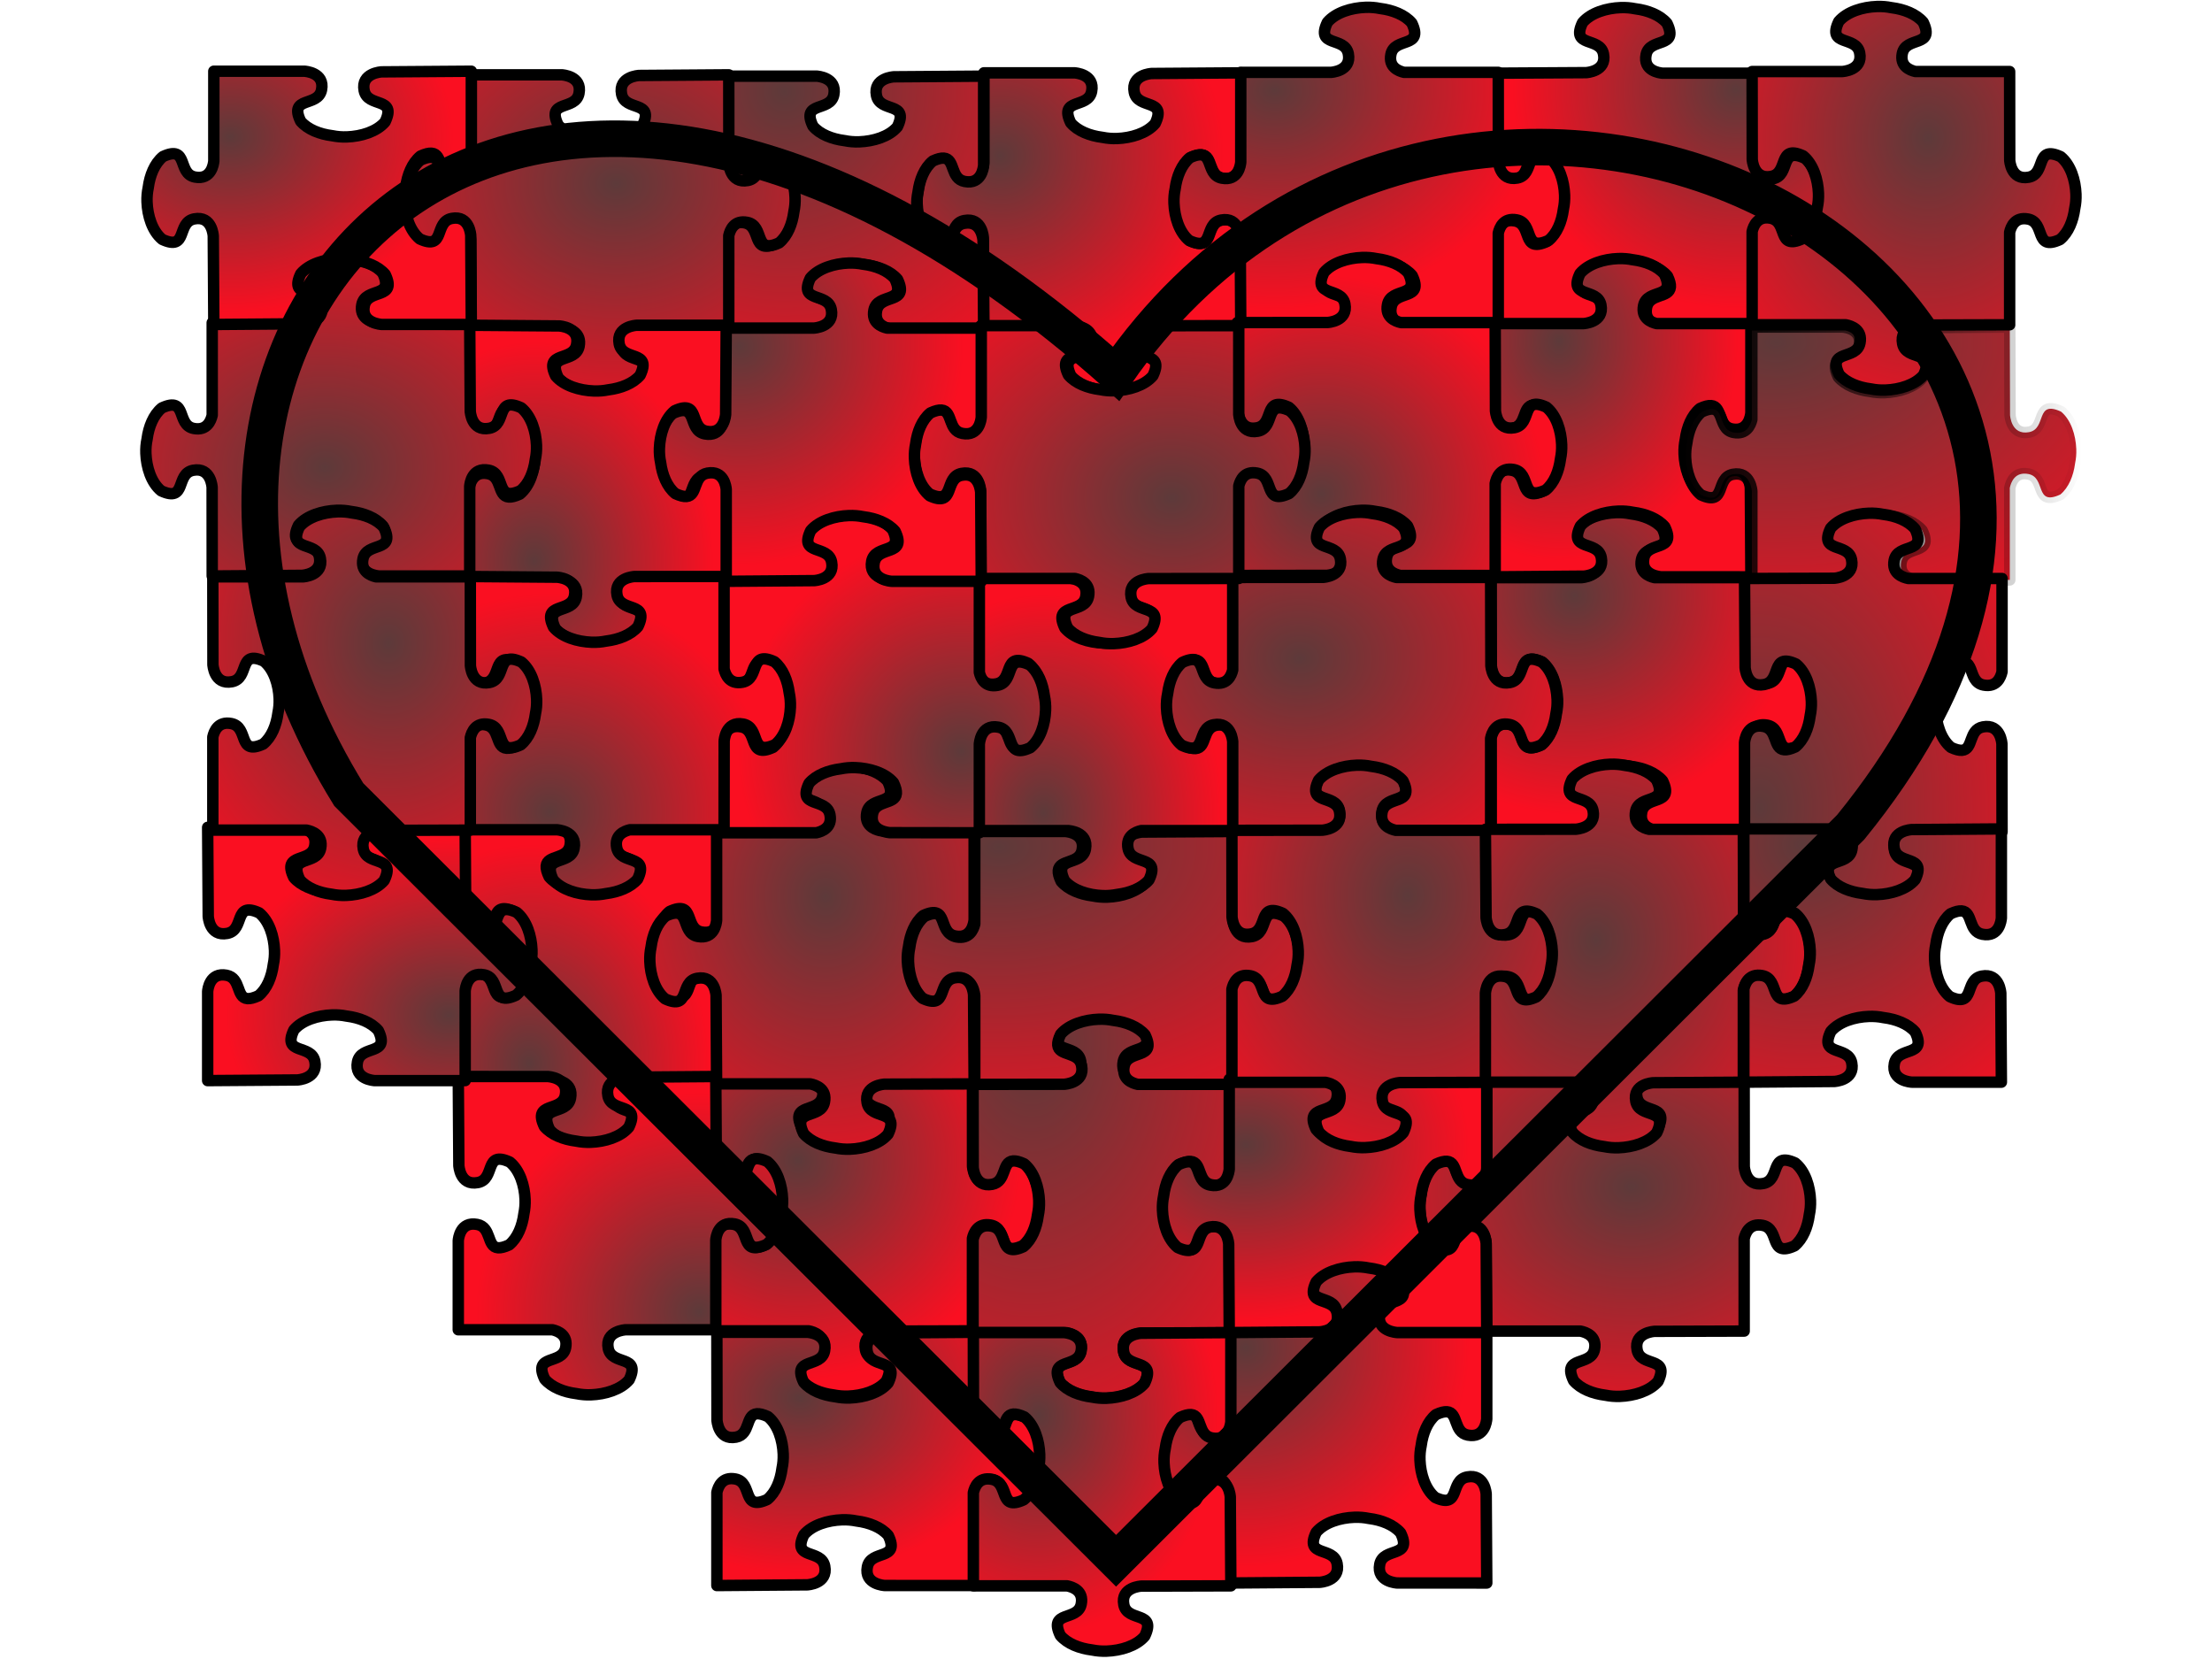
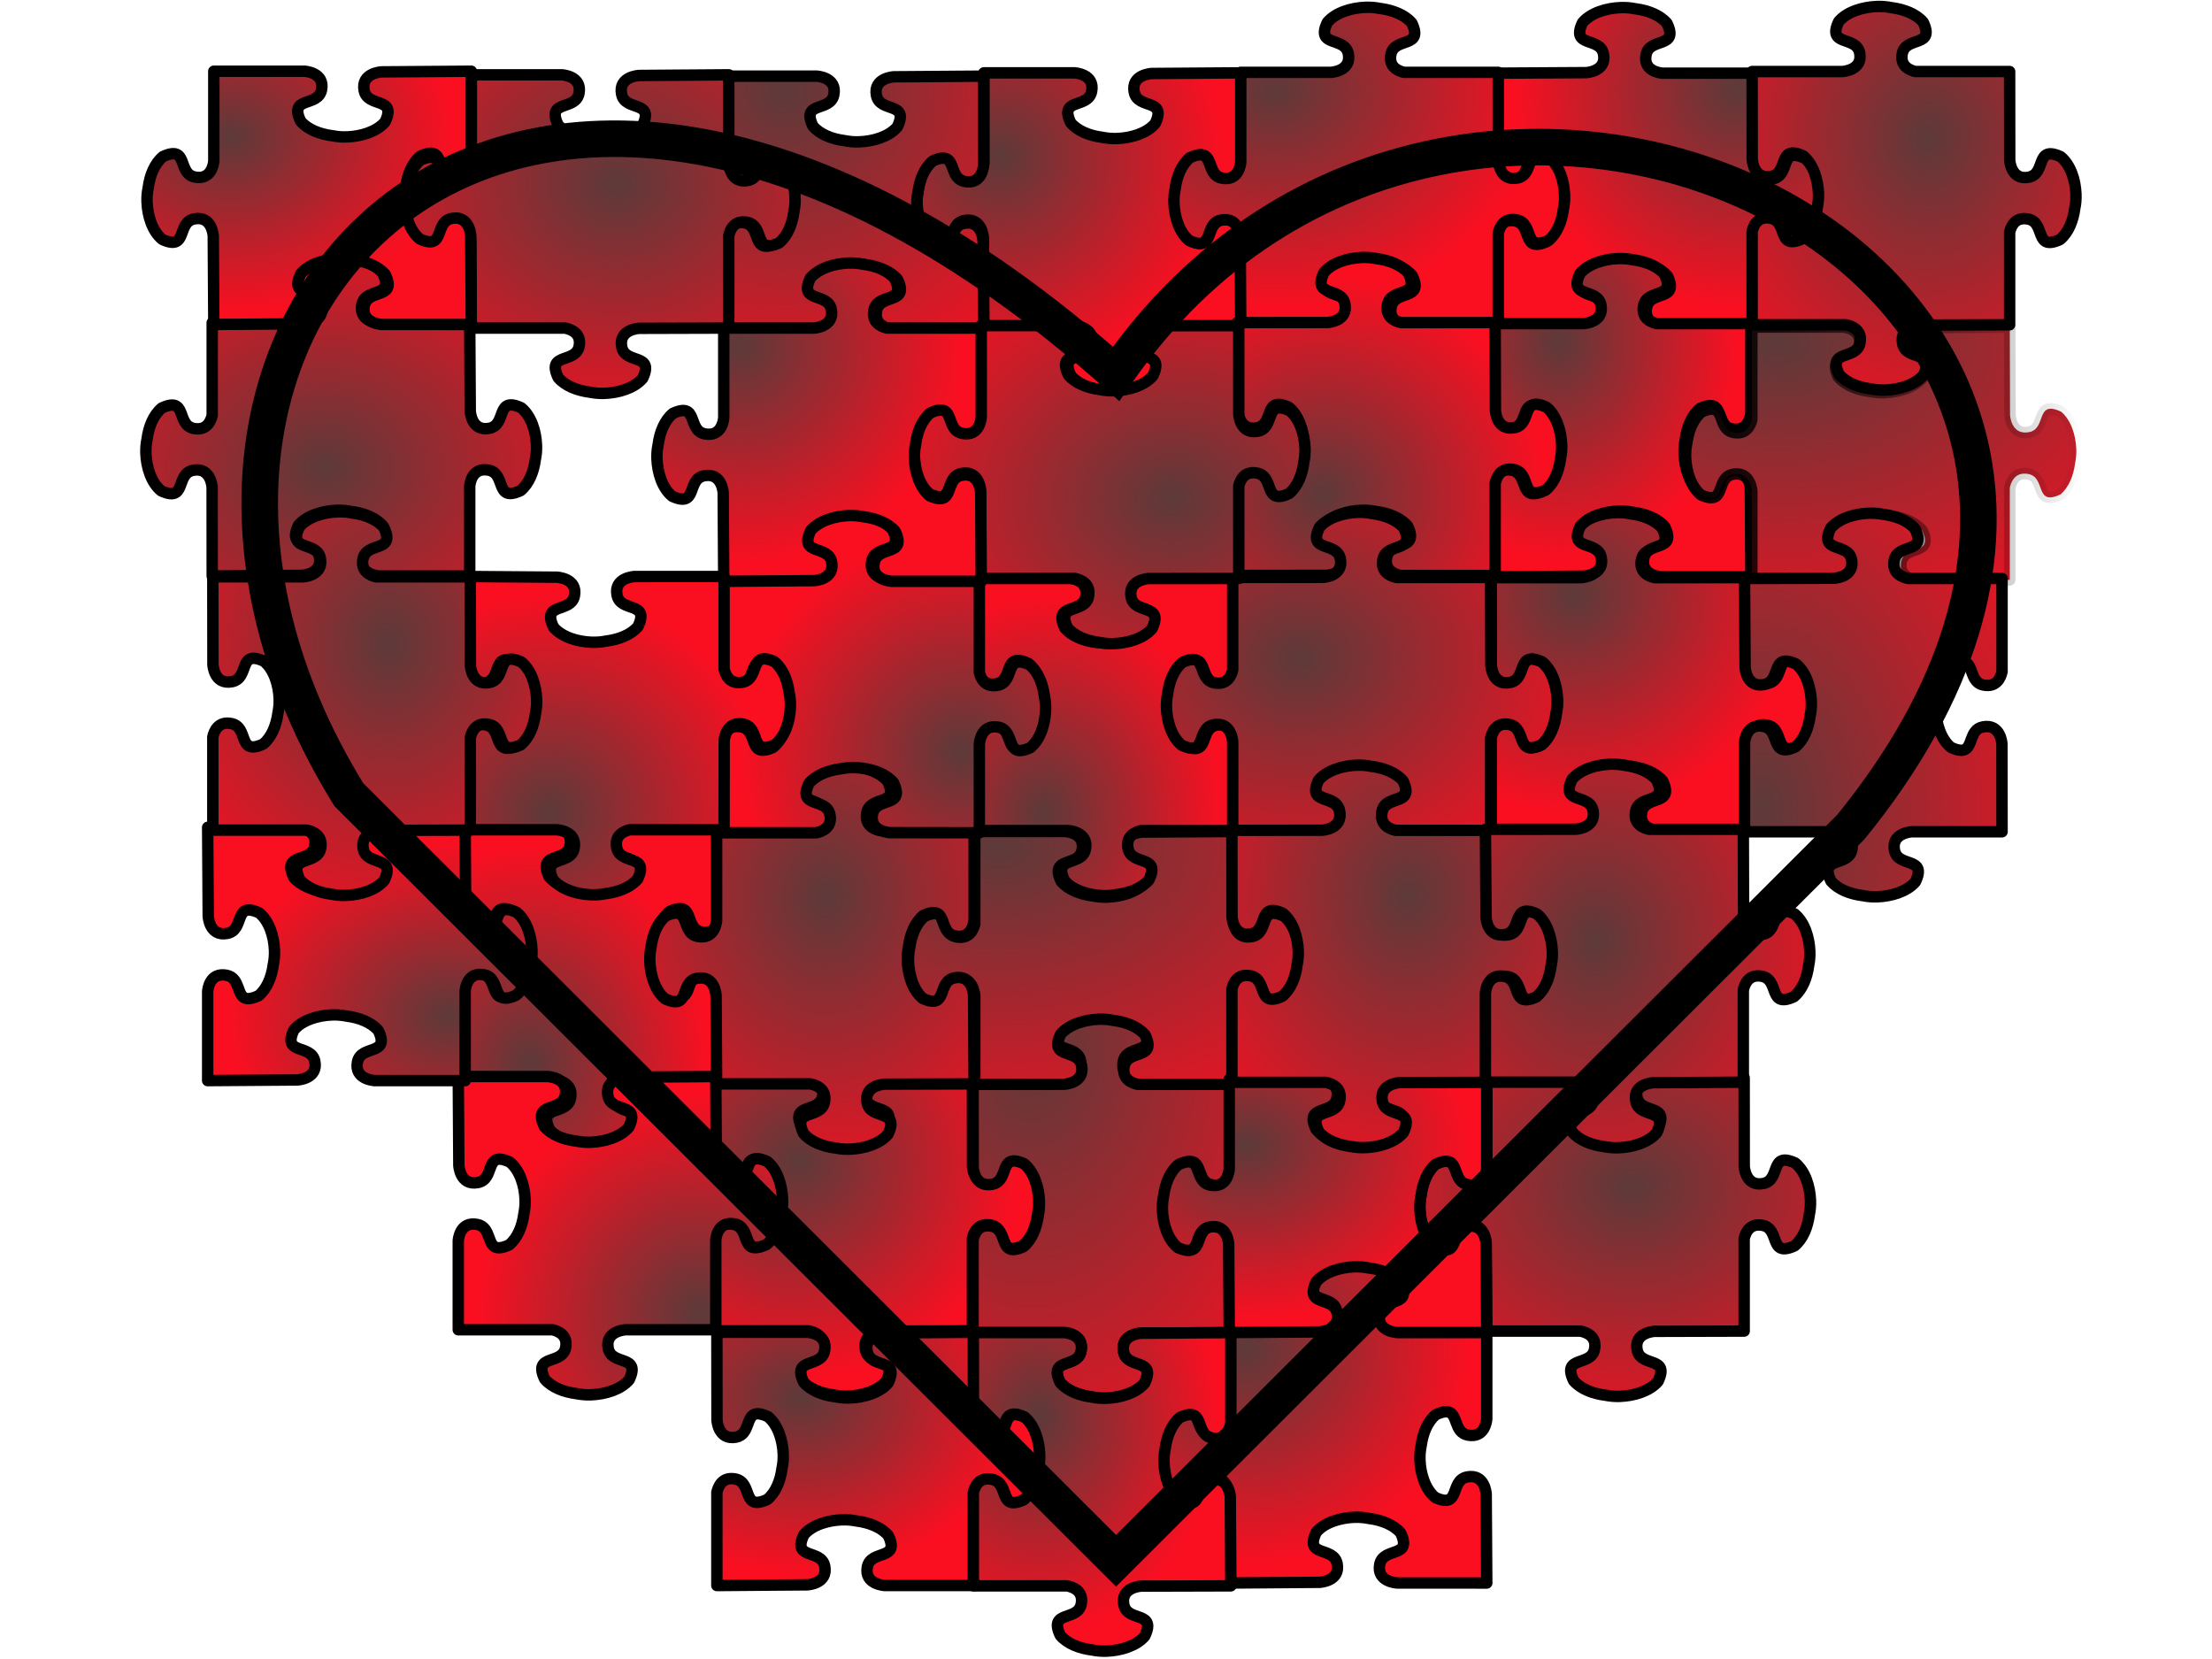
<svg xmlns="http://www.w3.org/2000/svg" xmlns:ns1="http://sodipodi.sourceforge.net/DTD/sodipodi-0.dtd" xmlns:ns2="http://www.inkscape.org/namespaces/inkscape" xmlns:xlink="http://www.w3.org/1999/xlink" id="svg19436" ns1:docname="New document 78" viewBox="0 0 800 600" version="1.1" ns2:version="0.47 r22583">
  <defs id="defs19438">
    <linearGradient id="linearGradient19346">
      <stop id="stop19348" style="stop-color:#5d3a3a" offset="0" />
      <stop id="stop19350" style="stop-color:#fa0f21" offset="1" />
    </linearGradient>
    <radialGradient id="radialGradient20168" xlink:href="#linearGradient19346" gradientUnits="userSpaceOnUse" cy="206.11" cx="113.18" gradientTransform="matrix(0 -.492 .402 0 33.936 603.35)" r="217.1" ns2:collect="always" />
    <radialGradient id="radialGradient20170" xlink:href="#linearGradient19346" gradientUnits="userSpaceOnUse" cy="203.79" cx="198.88" gradientTransform="matrix(.448 0 0 .441 158.41 504.86)" r="242.26" ns2:collect="always" />
    <radialGradient id="radialGradient20172" xlink:href="#linearGradient19346" gradientUnits="userSpaceOnUse" cy="56.367" cx="210.44" gradientTransform="matrix(.367 0 0 .539 284.07 505.77)" r="455.85" ns2:collect="always" />
    <radialGradient id="radialGradient20174" xlink:href="#linearGradient19346" gradientUnits="userSpaceOnUse" cy="203.93" cx="126.38" gradientTransform="matrix(.449 0 0 .441 289.34 15.794)" r="242.43" ns2:collect="always" />
    <radialGradient id="radialGradient20176" xlink:href="#linearGradient19346" gradientUnits="userSpaceOnUse" cy="158.61" cx="109.9" gradientTransform="matrix(.549 0 0 .36 285.07 384.93)" r="455.85" ns2:collect="always" />
    <radialGradient id="radialGradient20178" xlink:href="#linearGradient19346" gradientUnits="userSpaceOnUse" cy="132.02" cx="126.33" gradientTransform="matrix(0 .441 -.449 0 763.36 17.647)" r="242.33" ns2:collect="always" />
    <radialGradient id="radialGradient20180" xlink:href="#linearGradient19346" gradientUnits="userSpaceOnUse" cy="129.29" cx="172.23" gradientTransform="matrix(.448 0 0 .441 163.86 17.397)" r="373.08" ns2:collect="always" />
    <radialGradient id="radialGradient20182" xlink:href="#linearGradient19346" gradientUnits="userSpaceOnUse" cy="132.02" cx="126.33" gradientTransform="matrix(.449 0 0 .441 408.77 627.61)" r="242.33" ns2:collect="always" />
    <radialGradient id="radialGradient20184" xlink:href="#linearGradient19346" gradientUnits="userSpaceOnUse" cy="205.97" cx="178.1" gradientTransform="matrix(.501 0 0 .395 159.36 628.84)" r="216.95" ns2:collect="always" />
    <radialGradient id="radialGradient20186" xlink:href="#linearGradient19346" gradientUnits="userSpaceOnUse" cy="182.52" cx="200.76" gradientTransform="matrix(.402 0 0 .492 284.21 628.99)" r="216.97" ns2:collect="always" />
    <radialGradient id="radialGradient20188" xlink:href="#linearGradient19346" gradientUnits="userSpaceOnUse" cy="254.34" cx="242.9" gradientTransform="matrix(.491 0 0 .403 534.07 504.98)" r="324" ns2:collect="always" />
    <radialGradient id="radialGradient20190" xlink:href="#linearGradient19346" gradientUnits="userSpaceOnUse" cy="169.47" cx="248.27" gradientTransform="matrix(.41 0 0 .482 159.24 384.65)" r="323.96" ns2:collect="always" />
    <radialGradient id="radialGradient20192" xlink:href="#linearGradient19346" gradientUnits="userSpaceOnUse" cy="144.48" cx="132.86" gradientTransform="matrix(.491 0 0 .403 414.37 15.553)" r="265.2" ns2:collect="always" />
    <radialGradient id="radialGradient20194" xlink:href="#linearGradient19346" gradientUnits="userSpaceOnUse" cy="131.93" cx="198.81" gradientTransform="matrix(.449 0 0 .441 536.29 261.52)" r="242.17" ns2:collect="always" />
    <radialGradient id="radialGradient20196" xlink:href="#linearGradient19346" gradientUnits="userSpaceOnUse" cy="206.11" cx="113.18" gradientTransform="matrix(.501 0 0 .395 408.77 505.71)" r="217.1" ns2:collect="always" />
    <radialGradient id="radialGradient20198" xlink:href="#linearGradient19346" gradientUnits="userSpaceOnUse" cy="118.16" cx="200.68" gradientTransform="matrix(.402 0 0 .492 537.34 137.85)" r="216.89" ns2:collect="always" />
    <radialGradient id="radialGradient20200" xlink:href="#linearGradient19346" gradientUnits="userSpaceOnUse" cy="169.35" cx="327.52" gradientTransform="matrix(.41 0 0 .483 410.06 383.9)" r="323.73" ns2:collect="always" />
    <radialGradient id="radialGradient20202" xlink:href="#linearGradient19346" gradientUnits="userSpaceOnUse" cy="203.79" cx="198.88" gradientTransform="matrix(0 -.44 .449 0 410.94 357.86)" r="242.26" ns2:collect="always" />
    <radialGradient id="radialGradient20204" xlink:href="#linearGradient19346" gradientUnits="userSpaceOnUse" cy="118.16" cx="200.68" gradientTransform="matrix(.402 0 0 -.492 286.42 483.74)" r="216.89" ns2:collect="always" />
    <radialGradient id="radialGradient20206" xlink:href="#linearGradient19346" gradientUnits="userSpaceOnUse" cy="169.35" cx="327.52" gradientTransform="matrix(0 -.402 .491 0 408.73 481.93)" r="323.73" ns2:collect="always" />
    <radialGradient id="radialGradient20208" xlink:href="#linearGradient19346" gradientUnits="userSpaceOnUse" cy="131.93" cx="198.81" gradientTransform="matrix(0 -.44 -.449 0 386.34 483.13)" r="242.17" ns2:collect="always" />
    <radialGradient id="radialGradient20210" xlink:href="#linearGradient19346" gradientUnits="userSpaceOnUse" cy="169.35" cx="327.52" gradientTransform="matrix(0 .402 -.491 0 512.62 140.54)" r="323.73" ns2:collect="always" />
    <radialGradient id="radialGradient20212" xlink:href="#linearGradient19346" gradientUnits="userSpaceOnUse" cy="132.02" cx="126.33" gradientTransform="matrix(.449 0 0 .441 162.7 140.02)" r="242.33" ns2:collect="always" />
    <radialGradient id="radialGradient20214" xlink:href="#linearGradient19346" gradientUnits="userSpaceOnUse" cy="254.34" cx="242.9" gradientTransform="matrix(0 -.482 .41 0 531.73 604.52)" r="324" ns2:collect="always" />
    <radialGradient id="radialGradient20216" xlink:href="#linearGradient19346" gradientUnits="userSpaceOnUse" cy="132.02" cx="126.33" gradientTransform="matrix(-.449 0 0 -.441 256.33 726.73)" r="242.33" ns2:collect="always" />
    <radialGradient id="radialGradient20218" xlink:href="#linearGradient19346" gradientUnits="userSpaceOnUse" cy="254.34" cx="242.9" gradientTransform="matrix(.491 0 0 .403 39.806 16.752)" r="324" ns2:collect="always" />
    <radialGradient id="radialGradient20220" xlink:href="#linearGradient19346" gradientUnits="userSpaceOnUse" cy="118.16" cx="200.68" gradientTransform="matrix(.402 0 0 -.492 38.564 361.05)" r="216.89" ns2:collect="always" />
    <radialGradient id="radialGradient20222" xlink:href="#linearGradient19346" gradientUnits="userSpaceOnUse" cy="131.93" cx="198.81" gradientTransform="matrix(.449 0 0 -.441 37.515 483.34)" r="242.17" ns2:collect="always" />
    <radialGradient id="radialGradient20224" xlink:href="#linearGradient19346" gradientUnits="userSpaceOnUse" cy="254.34" cx="242.9" gradientTransform="matrix(-.491 0 0 -.403 136.55 359.82)" r="324" ns2:collect="always" />
    <radialGradient id="radialGradient20226" xlink:href="#linearGradient19346" gradientUnits="userSpaceOnUse" cy="206.11" cx="113.18" gradientTransform="matrix(.501 0 0 .395 -85.507 15.003)" r="217.1" ns2:collect="always" />
    <radialGradient id="radialGradient20228" xlink:href="#linearGradient19346" gradientUnits="userSpaceOnUse" cy="158.61" cx="109.9" gradientTransform="matrix(.549 0 0 .36 663.33 139.37)" r="455.85" ns2:collect="always" />
    <linearGradient id="linearGradient20230" y2="137.7" gradientUnits="userSpaceOnUse" x2="3087.6" gradientTransform="translate(-2214.9 112.93)" y1="137.7" x1="2891.8" ns2:collect="always">
      <stop id="stop19428" style="stop-color:#000000" offset="0" />
      <stop id="stop19430" style="stop-color:#000000;stop-opacity:0" offset="1" />
    </linearGradient>
    <radialGradient id="radialGradient20232" xlink:href="#linearGradient19346" gradientUnits="userSpaceOnUse" cy="169.35" cx="327.52" gradientTransform="matrix(.41 0 0 .483 663.28 15.156)" r="323.73" ns2:collect="always" />
    <radialGradient id="radialGradient20234" xlink:href="#linearGradient19346" gradientUnits="userSpaceOnUse" cy="158.61" cx="109.9" gradientTransform="matrix(0 -.539 .367 0 657.71 482.47)" r="455.85" ns2:collect="always" />
    <radialGradient id="radialGradient20236" xlink:href="#linearGradient19346" gradientUnits="userSpaceOnUse" cy="129.29" cx="172.23" gradientTransform="matrix(.448 0 0 .441 659.26 383.82)" r="373.08" ns2:collect="always" />
    <radialGradient id="radialGradient20238" xlink:href="#linearGradient19346" gradientUnits="userSpaceOnUse" cy="206.11" cx="113.18" gradientTransform="matrix(-.501 0 0 -.395 134.34 605.45)" r="217.1" ns2:collect="always" />
    <radialGradient id="radialGradient20240" xlink:href="#linearGradient19346" gradientUnits="userSpaceOnUse" cy="169.35" cx="327.52" gradientTransform="matrix(.41 0 0 .483 -85.996 261.13)" r="323.73" ns2:collect="always" />
  </defs>
  <ns1:namedview id="base" bordercolor="#666666" ns2:pageshadow="2" ns2:window-y="0" pagecolor="#ffffff" ns2:window-height="780" ns2:window-maximized="1" ns2:zoom="0.6" ns2:window-x="-1" showgrid="false" borderopacity="1.0" ns2:current-layer="layer1" ns2:cx="316.44372" ns2:cy="258.03403" ns2:window-width="1280" ns2:pageopacity="0.0" ns2:document-units="px" />
  <g id="layer1" ns2:label="Layer 1" ns2:groupmode="layer">
    <g id="g20129" transform="matrix(.743 0 0 .743 104.64 -22.211)">
      <path id="path17338" ns1:nodetypes="cccccccccccccccccccccccccccccccccccccccccc" style="stroke-linejoin:round;fill-rule:evenodd;stroke:#000000;stroke-width:5.559;fill:url(#radialGradient20168)" d="m84.408 555.48h44.498c1.405 0.12 9.522 1.117 7.966 9.006-1.696 8.599-16.104 2.864-10.167 15.285 3.445 4.057 9.415 6.29 15.3 7.037 0.092 0.012 0.189 0.03 0.281 0.041 2.07 0.426 4.438 0.642 6.956 0.551 6.821-0.247 14.472-2.491 18.554-7.298 5.937-12.421-8.485-6.686-10.181-15.285-1.696-8.599 8.485-9.075 8.485-9.075l43.853-0.262s-0.351-43.226-0.351-43.226c0 0-0.484-9.997-9.242-8.331-8.758 1.665-2.917 15.813-15.567 9.984-4.896-4.008-7.182-11.507-7.433-18.205-0.093-2.473 0.127-4.798 0.561-6.83 0.011-0.09 0.03-0.185 0.042-0.275 0.76-5.779 3.034-11.655 7.166-15.037 12.65-5.83 6.809 8.332 15.567 9.997 8.758 1.665 9.242-8.331 9.242-8.331l0.014-42.827-44.092 0.275s-10.181 0.475-8.485 9.075c1.696 8.599 16.118 2.864 10.182 15.285-4.082 4.807-11.733 7.052-18.554 7.298-2.518 0.091-4.886-0.125-6.956-0.551-0.092-0.011-0.189-0.029-0.281-0.041-5.885-0.747-11.856-2.98-15.3-7.037-1.113-2.329-1.516-4.021-1.417-5.288 0.433-5.488 10.206-3.01 11.584-9.997 1.583-8.024-6.884-8.928-8.064-9.02h-44.162s0.323 42.895 0.323 42.895 0.484 9.997 9.242 8.331c8.758-1.665 2.917-15.827 15.567-9.998 4.896 4.008 7.182 11.521 7.433 18.219 0.093 2.473-0.127 4.798-0.561 6.83-0.011 0.09-0.03 0.185-0.042 0.275-0.76 5.779-3.034 11.641-7.166 15.024-12.65 5.83-6.809-8.318-15.567-9.984-8.619-1.639-9.211 7.916-9.228 8.221v43.267z" />
      <path id="path17340" ns1:nodetypes="cccccccccccccccccccccccccccccccccccccccccc" style="stroke-linejoin:round;fill-rule:evenodd;stroke:#000000;stroke-width:5.559;fill:url(#radialGradient20170)" d="m207.16 554.42l0.057 42.716s0.484 9.997 9.242 8.331c7.115-1.353 4.592-10.963 10.181-11.388 1.29-0.098 3.013 0.298 5.385 1.391 4.896 4.008 7.182 11.521 7.433 18.218 0.093 2.473-0.127 4.798-0.561 6.83-0.011 0.09-0.03 0.185-0.042 0.275-0.76 5.779-3.034 11.641-7.166 15.024-12.65 5.83-6.809-8.332-15.567-9.997-6.381-1.214-8.352 3.736-8.961 6.527v45.347h45.592c2.783 0.537 8.186 2.419 6.914 8.868-1.696 8.599-16.104 2.864-10.167 15.285 3.445 4.057 9.415 6.29 15.3 7.037 0.092 0.012 0.189 0.03 0.28 0.041 2.07 0.426 4.438 0.642 6.956 0.551 6.821-0.247 14.472-2.491 18.554-7.298 5.937-12.421-8.485-6.686-10.181-15.285-1.696-8.599 8.485-9.075 8.485-9.075l43.615-0.124v-44.989c0.622-2.799 2.604-7.692 8.947-6.486 8.758 1.666 2.917 15.827 15.567 9.997 4.132-3.382 6.406-9.258 7.166-15.037 0.012-0.09 0.031-0.171 0.042-0.262 0.434-2.032 0.654-4.358 0.561-6.83-0.251-6.698-2.537-14.211-7.433-18.218-12.65-5.83-6.809 8.332-15.567 9.998-8.758 1.666-9.242-8.331-9.242-8.331l-0.042-43.116-43.685 0.317s-10.181 0.476-8.484 9.075c1.696 8.599 16.118 2.864 10.182 15.285-4.082 4.807-11.733 7.052-18.554 7.298-2.518 0.091-4.886-0.125-6.956-0.551-0.092-0.011-0.189-0.029-0.28-0.041-5.885-0.746-11.856-2.98-15.3-7.037-5.937-12.421 8.471-6.686 10.167-15.285 1.669-8.464-8.062-9.044-8.372-9.061h-44.064z" />
      <path id="path17342" ns1:nodetypes="cccccccccccccccccccccccccccccccccccccccccccc" style="stroke-linejoin:round;fill-rule:evenodd;stroke:#000000;stroke-width:5.559;fill:url(#radialGradient20172)" d="m393.54 523.68c-6.821 0.247-14.472 2.491-18.554 7.298-5.937 12.421 8.485 6.686 10.182 15.285 1.696 8.599-8.485 9.075-8.485 9.075h-43.867l0.057 42.716s0.484 9.997 9.242 8.331c7.115-1.353 4.592-10.963 10.181-11.388 1.29-0.098 3.013 0.298 5.385 1.391 4.896 4.008 7.182 11.521 7.433 18.219 0.093 2.473-0.127 4.798-0.561 6.83-0.011 0.09-0.03 0.185-0.042 0.275-0.76 5.779-3.034 11.641-7.166 15.024-12.65 5.83-6.809-8.332-15.567-9.997-6.381-1.214-8.352 3.736-8.961 6.527v45.347h45.592c2.783 0.537 8.186 2.419 6.914 8.868-1.696 8.599-16.104 2.864-10.168 15.285 3.445 4.057 9.415 6.29 15.3 7.037 0.092 0.011 0.189 0.03 0.281 0.041 2.07 0.426 4.438 0.642 6.956 0.551 6.821-0.247 14.472-2.491 18.554-7.298 5.937-12.421-8.485-6.686-10.182-15.285-1.696-8.599 8.485-9.075 8.485-9.075l43.615-0.124-0.281-43.295s-0.484-9.997-9.242-8.331-2.917 15.827-15.567 9.998c-4.896-4.008-7.182-11.521-7.433-18.218-0.093-2.473 0.127-4.798 0.561-6.83 0.011-0.09 0.03-0.185 0.042-0.275 0.76-5.779 3.035-11.641 7.166-15.024 2.372-1.093 4.095-1.489 5.385-1.391 5.589 0.426 3.066 10.021 10.181 11.375 8.171 1.554 9.093-6.76 9.186-7.918v-43.364h-45.845c-2.875-0.653-7.613-2.64-6.409-8.744 1.696-8.599 16.104-2.864 10.167-15.285-3.445-4.057-9.415-6.29-15.3-7.037-0.092-0.011-0.189-0.03-0.28-0.041-2.07-0.426-4.438-0.642-6.956-0.551z" />
      <path id="path17344" ns1:nodetypes="cccccccccccccccccccccccccccccccccccccccccc" style="stroke-linejoin:round;fill-rule:evenodd;stroke:#000000;stroke-width:5.559;fill:url(#radialGradient20174)" d="m338.09 65.354v43.694c-0.122 1.379-1.137 9.35-9.172 7.822-8.758-1.666-2.917-15.813-15.567-9.984-4.132 3.382-6.406 9.245-7.166 15.024-0.011 0.09-0.031 0.185-0.042 0.275-0.434 2.032-0.654 4.358-0.561 6.83 0.251 6.698 2.537 14.211 7.433 18.218 12.65 5.83 6.809-8.332 15.567-9.997 8.758-1.666 9.242 8.331 9.242 8.331l0.266 43.061h45.592c2.783 0.537 8.186 2.419 6.914 8.868-1.696 8.599-16.104 2.864-10.167 15.285 3.445 4.057 9.415 6.29 15.3 7.037 0.092 0.012 0.189 0.03 0.28 0.041 2.07 0.426 4.438 0.642 6.956 0.551 6.821-0.247 14.472-2.491 18.554-7.298 5.937-12.421-8.485-6.686-10.181-15.285-1.696-8.599 8.485-9.075 8.485-9.075l43.615-0.124s-0.28-43.295-0.28-43.295-0.484-9.997-9.242-8.331-2.917 15.827-15.567 9.997c-4.896-4.008-7.182-11.521-7.433-18.219-0.093-2.473 0.127-4.798 0.561-6.83 0.011-0.09 0.03-0.185 0.042-0.275 0.76-5.779 3.034-11.641 7.166-15.024 2.372-1.093 4.095-1.489 5.385-1.391 5.589 0.426 3.066 10.021 10.181 11.375 8.171 1.554 9.093-6.76 9.186-7.918v-43.364l-43.685 0.317s-10.181 0.476-8.485 9.075c1.696 8.599 16.118 2.864 10.182 15.285-4.082 4.807-11.733 7.052-18.554 7.298-2.518 0.091-4.886-0.125-6.956-0.551-0.092-0.011-0.189-0.029-0.281-0.041-5.885-0.746-11.856-2.98-15.3-7.037-5.937-12.421 8.471-6.686 10.168-15.285 1.669-8.464-8.062-9.044-8.372-9.061h-44.064z" />
      <path id="path17346" ns1:nodetypes="cccccccccccccccccccccccccccccccccccccccccccc" style="stroke-linejoin:round;fill-rule:evenodd;stroke:#000000;stroke-width:5.559;fill:url(#radialGradient20176)" d="m301.41 498.1c0.251 6.698 2.537 14.211 7.433 18.219 12.65 5.83 6.809-8.332 15.567-9.997 8.758-1.666 9.242 8.331 9.242 8.331v43.074s43.503-0.055 43.503-0.055 10.181-0.476 8.485-9.075c-1.378-6.987-11.164-4.509-11.598-9.998-0.1-1.266 0.303-2.959 1.416-5.288 4.082-4.807 11.733-7.052 18.554-7.298 2.518-0.091 4.886 0.125 6.956 0.551 0.092 0.011 0.189 0.029 0.281 0.041 5.885 0.746 11.856 2.98 15.3 7.037 5.937 12.421-8.485 6.686-10.181 15.285-1.236 6.265 3.805 8.201 6.647 8.799h46.181v-44.768c0.547-2.733 2.463-8.038 9.031-6.789 8.758 1.666 2.917 15.813 15.567 9.984 4.132-3.382 6.406-9.245 7.166-15.024 0.012-0.09 0.031-0.185 0.042-0.275 0.434-2.032 0.654-4.358 0.561-6.83-0.251-6.698-2.537-14.211-7.433-18.219-12.65-5.83-6.809 8.332-15.567 9.997-8.758 1.666-9.242-8.331-9.242-8.331l-0.126-42.827-44.091 0.275s-10.181 0.476-8.485 9.075c1.696 8.599 16.118 2.864 10.182 15.285-4.082 4.807-11.733 7.052-18.554 7.298-2.518 0.091-4.886-0.125-6.956-0.551-0.092-0.011-0.189-0.029-0.28-0.041-5.885-0.746-11.856-2.98-15.3-7.037-1.113-2.329-1.516-4.021-1.416-5.288 0.433-5.488 10.206-3.01 11.584-9.997 1.583-8.024-6.884-8.928-8.064-9.02h-44.162v45.016c-0.665 2.823-2.689 7.475-8.905 6.293-8.758-1.666-2.917-15.813-15.567-9.984-4.132 3.382-6.406 9.245-7.166 15.024-0.012 0.09-0.031 0.185-0.042 0.275-0.434 2.032-0.654 4.358-0.561 6.83z" />
      <path id="path17348" ns1:nodetypes="ccccccccccccccccccccccccccccccccccccccccccc" style="stroke-linejoin:round;fill-rule:evenodd;stroke:#000000;stroke-width:5.559;fill:url(#radialGradient20178)" d="m745.13 125.14c-0.251-6.698-2.537-14.211-7.433-18.219-12.65-5.83-6.809 8.332-15.567 9.997-8.758 1.666-9.242-8.331-9.242-8.331v-43.074h-44.498c-1.405-0.12-9.522-1.117-7.966-9.006 1.696-8.599 16.104-2.864 10.167-15.285-3.445-4.057-9.415-6.29-15.3-7.037-0.092-0.011-0.189-0.03-0.281-0.041-2.07-0.426-4.438-0.642-6.956-0.551-6.821 0.247-14.472 2.491-18.554 7.298-5.937 12.421 8.485 6.686 10.181 15.285 1.696 8.599-8.485 9.075-8.485 9.075l-43.853 0.262s0.351 43.226 0.351 43.226 0.484 9.997 9.242 8.331c8.758-1.666 2.917-15.813 15.567-9.984 4.896 4.008 7.182 11.507 7.433 18.205 0.093 2.472-0.127 4.798-0.561 6.83-0.011 0.09-0.03 0.185-0.042 0.275-0.76 5.779-3.034 11.655-7.166 15.038-12.65 5.83-6.809-8.332-15.567-9.998-8.758-1.666-9.242 8.331-9.242 8.331l-0.014 42.827 44.092-0.275s10.181-0.476 8.485-9.075c-1.696-8.599-16.118-2.864-10.181-15.285 4.082-4.807 11.733-7.052 18.554-7.298 2.518-0.091 4.886 0.125 6.956 0.551 0.092 0.011 0.189 0.029 0.281 0.041 5.885 0.746 11.856 2.98 15.3 7.037 1.113 2.329 1.516 4.021 1.417 5.288-0.433 5.488-10.206 3.01-11.584 9.998-1.583 8.024 6.884 8.928 8.064 9.02h44.162v-45.016c0.665-2.823 2.689-7.475 8.905-6.293 8.758 1.666 2.917 15.813 15.567 9.984 4.132-3.382 6.406-9.245 7.166-15.024 0.012-0.09 0.031-0.185 0.042-0.275 0.434-2.032 0.654-4.358 0.561-6.83z" />
      <path id="path17350" ns1:nodetypes="ccccccccccccccccccccccccccccccccccccccccccc" style="stroke-linejoin:round;fill-rule:evenodd;stroke:#000000;stroke-width:5.559;fill:url(#radialGradient20180)" d="m212.61 66.958l0.056 42.716s0.484 9.997 9.242 8.331c7.115-1.353 4.592-10.963 10.182-11.388 1.29-0.098 3.013 0.298 5.385 1.391 4.896 4.008 7.182 11.521 7.433 18.219 0.093 2.473-0.127 4.798-0.561 6.83-0.011 0.09-0.03 0.185-0.042 0.275-0.76 5.779-3.035 11.641-7.166 15.024-12.65 5.83-6.809-8.332-15.567-9.997-6.381-1.214-8.352 3.736-8.961 6.527v45.347l44.021-0.344s10.181-0.476 8.485-9.075c-1.696-8.599-16.104-2.864-10.168-15.285 4.082-4.807 11.719-7.052 18.54-7.298 2.518-0.091 4.886 0.125 6.956 0.551 0.092 0.011 0.189 0.029 0.281 0.042 5.885 0.746 11.87 2.98 15.314 7.037 5.937 12.421-8.485 6.686-10.181 15.285-1.696 8.599 8.485 9.075 8.485 9.075l43.615 0.013-0.281-43.295s-0.484-9.997-9.242-8.331c-8.758 1.666-2.917 15.827-15.567 9.997-4.896-4.008-7.181-11.521-7.433-18.219-0.093-2.473 0.127-4.798 0.561-6.83 0.011-0.09 0.03-0.185 0.042-0.275 0.76-5.779 3.034-11.641 7.166-15.024 2.372-1.093 4.095-1.489 5.385-1.391 5.589 0.426 3.066 10.021 10.181 11.374 8.171 1.554 9.093-6.76 9.186-7.918v-43.364l-43.685 0.317s-10.181 0.476-8.485 9.075c1.696 8.599 16.118 2.864 10.182 15.285-4.082 4.807-11.733 7.052-18.554 7.298-2.518 0.091-4.886-0.125-6.956-0.551-0.092-0.011-0.189-0.029-0.281-0.042-5.885-0.746-11.855-2.98-15.3-7.037-5.937-12.421 8.471-6.686 10.167-15.285 1.669-8.464-8.062-9.044-8.372-9.061h-44.064z" />
      <path id="path17352" ns1:nodetypes="ccccccccccccccccccccccccccccccccccccccccccc" style="stroke-linejoin:round;fill-rule:evenodd;stroke:#000000;stroke-width:5.559;fill:url(#radialGradient20182)" d="m518.24 645.51c-6.821 0.247-14.472 2.491-18.554 7.298-5.937 12.421 8.485 6.686 10.181 15.285 1.696 8.599-8.485 9.075-8.485 9.075h-43.867v43.694c-0.122 1.379-1.137 9.35-9.172 7.822-8.758-1.666-2.917-15.813-15.567-9.984-4.132 3.382-6.406 9.245-7.166 15.024-0.011 0.09-0.031 0.185-0.042 0.275-0.434 2.032-0.654 4.358-0.561 6.83 0.251 6.698 2.537 14.211 7.433 18.219 12.65 5.83 6.809-8.332 15.567-9.997 8.758-1.666 9.242 8.331 9.242 8.331l0.267 43.061 44.021-0.344s10.181-0.476 8.485-9.075c-1.696-8.599-16.104-2.864-10.167-15.285 4.082-4.807 11.719-7.052 18.54-7.298 2.518-0.091 4.886 0.125 6.956 0.551 0.092 0.011 0.189 0.029 0.28 0.041 5.885 0.746 11.87 2.98 15.314 7.037 5.937 12.421-8.485 6.686-10.182 15.285-1.696 8.599 8.485 9.075 8.485 9.075l43.615 0.014-0.281-43.295s-0.484-9.997-9.242-8.331-2.917 15.827-15.567 9.998c-4.896-4.008-7.182-11.521-7.433-18.218-0.093-2.473 0.127-4.798 0.561-6.83 0.011-0.09 0.03-0.185 0.042-0.275 0.76-5.779 3.034-11.641 7.166-15.024 2.372-1.093 4.095-1.489 5.385-1.391 5.589 0.426 3.066 10.021 10.182 11.375 8.171 1.554 9.093-6.76 9.186-7.918v-43.364h-45.845c-2.874-0.653-7.613-2.64-6.409-8.744 1.696-8.599 16.104-2.864 10.167-15.285-3.445-4.057-9.415-6.29-15.3-7.037-0.092-0.011-0.189-0.03-0.281-0.041-2.07-0.426-4.438-0.642-6.956-0.551z" />
      <path id="path17354" ns1:nodetypes="cccccccccccccccccccccccccccccccccccccccccc" style="stroke-linejoin:round;fill-rule:evenodd;stroke:#000000;stroke-width:5.559;fill:url(#radialGradient20184)" d="m208.11 678.4l0.055 42.716s0.484 9.997 9.242 8.331c7.115-1.353 4.592-10.963 10.181-11.388 1.29-0.098 3.013 0.298 5.385 1.391 4.896 4.008 7.182 11.521 7.433 18.218 0.093 2.472-0.127 4.798-0.561 6.83-0.011 0.09-0.03 0.185-0.042 0.275-0.76 5.779-3.034 11.641-7.166 15.024-12.65 5.83-6.809-8.332-15.567-9.997-6.381-1.214-8.352 3.736-8.961 6.527v45.347l44.021-0.344s10.181-0.476 8.485-9.075c-1.696-8.599-16.104-2.864-10.167-15.285 4.082-4.807 11.719-7.052 18.54-7.298 2.518-0.091 4.886 0.125 6.956 0.551 0.092 0.011 0.189 0.029 0.28 0.041 5.885 0.746 11.87 2.98 15.314 7.037 5.937 12.421-8.485 6.686-10.181 15.285-1.696 8.599 8.485 9.075 8.485 9.075l43.615 0.013v-44.989c0.622-2.799 2.604-7.692 8.947-6.486 8.758 1.666 2.917 15.827 15.567 9.998 4.132-3.382 6.406-9.258 7.166-15.038 0.012-0.09 0.031-0.171 0.042-0.262 0.434-2.032 0.654-4.358 0.561-6.83-0.251-6.698-2.537-14.211-7.433-18.218-12.65-5.83-6.809 8.332-15.567 9.998-8.758 1.666-9.242-8.331-9.242-8.331l-0.042-43.116-43.685 0.317s-10.181 0.476-8.485 9.075c1.696 8.599 16.118 2.864 10.182 15.285-4.082 4.807-11.733 7.052-18.554 7.298-2.518 0.091-4.886-0.125-6.956-0.551-0.092-0.011-0.189-0.029-0.28-0.042-5.885-0.746-11.856-2.98-15.3-7.037-5.937-12.421 8.471-6.686 10.168-15.285 1.669-8.463-8.062-9.044-8.372-9.061h-44.064z" />
      <path id="path17356" ns1:nodetypes="ccccccccccccccccccccccccccccccccccccccccccc" style="stroke-linejoin:round;fill-rule:evenodd;stroke:#000000;stroke-width:5.559;fill:url(#radialGradient20186)" d="m332.95 678.55l0.057 42.716s0.484 9.997 9.242 8.331c7.115-1.353 4.592-10.963 10.181-11.388 1.29-0.098 3.014 0.298 5.385 1.391 4.896 4.008 7.182 11.521 7.433 18.219 0.093 2.473-0.127 4.798-0.561 6.83-0.011 0.09-0.03 0.185-0.042 0.275-0.76 5.779-3.034 11.641-7.166 15.024-12.65 5.83-6.809-8.332-15.567-9.998-6.381-1.214-8.352 3.736-8.961 6.527v45.347h45.592c2.783 0.537 8.186 2.419 6.914 8.868-1.696 8.599-16.104 2.864-10.168 15.285 3.445 4.057 9.415 6.29 15.3 7.037 0.092 0.011 0.189 0.03 0.281 0.042 2.07 0.426 4.438 0.642 6.956 0.551 6.821-0.247 14.472-2.491 18.554-7.298 5.937-12.421-8.485-6.686-10.182-15.285-1.696-8.599 8.485-9.075 8.485-9.075l43.615-0.124-0.281-43.295s-0.484-9.997-9.242-8.331c-8.758 1.666-2.917 15.827-15.567 9.997-4.896-4.008-7.182-11.521-7.433-18.219-0.093-2.473 0.127-4.798 0.561-6.83 0.011-0.09 0.03-0.185 0.042-0.275 0.76-5.779 3.034-11.641 7.166-15.024 2.372-1.093 4.095-1.489 5.385-1.391 5.589 0.426 3.066 10.021 10.182 11.375 8.171 1.554 9.093-6.76 9.186-7.918v-43.364l-43.685 0.317s-10.181 0.476-8.485 9.075 16.118 2.864 10.182 15.285c-4.082 4.807-11.733 7.052-18.554 7.298-2.518 0.091-4.886-0.125-6.956-0.551-0.092-0.011-0.189-0.029-0.28-0.042-5.885-0.746-11.856-2.98-15.3-7.037-5.937-12.421 8.471-6.686 10.167-15.285 1.67-8.464-8.062-9.044-8.372-9.061h-44.064z" />
      <path id="path17358" ns1:nodetypes="ccccccccccccccccccccccccccccccccccccccccc" style="stroke-linejoin:round;fill-rule:evenodd;stroke:#000000;stroke-width:5.559;fill:url(#radialGradient20188)" d="m582.81 554.54v43.694c-0.122 1.379-1.138 9.35-9.172 7.822-8.758-1.666-2.917-15.813-15.567-9.984-4.132 3.382-6.406 9.245-7.166 15.024-0.012 0.09-0.031 0.185-0.042 0.275-0.434 2.032-0.654 4.358-0.561 6.83 0.251 6.698 2.537 14.211 7.433 18.218 12.65 5.83 6.809-8.332 15.567-9.997 8.758-1.666 9.242 8.331 9.242 8.331l0.266 43.061h45.592c2.783 0.537 8.186 2.419 6.914 8.868-1.696 8.599-16.104 2.864-10.168 15.285 3.445 4.057 9.415 6.29 15.3 7.037 0.092 0.011 0.189 0.03 0.281 0.041 2.07 0.426 4.438 0.642 6.956 0.551 6.821-0.247 14.472-2.491 18.554-7.298 5.937-12.421-8.485-6.686-10.182-15.285-1.696-8.599 8.485-9.075 8.485-9.075l43.615-0.124v-44.989c0.622-2.799 2.604-7.692 8.947-6.486 8.758 1.666 2.917 15.827 15.567 9.998 4.132-3.382 6.406-9.258 7.166-15.037 0.011-0.09 0.031-0.171 0.042-0.262 0.434-2.032 0.654-4.358 0.561-6.83-0.251-6.698-2.537-14.211-7.433-18.219-12.65-5.83-6.809 8.332-15.567 9.997-8.758 1.666-9.242-8.331-9.242-8.331l-0.042-43.116-43.685 0.317s-10.181 0.476-8.485 9.075c1.696 8.599 16.118 2.864 10.181 15.285-4.082 4.807-11.733 7.052-18.554 7.298-2.518 0.091-4.886-0.125-6.956-0.551-0.092-0.011-0.189-0.029-0.28-0.041-5.886-0.746-11.856-2.98-15.3-7.037-5.937-12.421 8.471-6.686 10.168-15.285 1.67-8.464-8.062-9.044-8.372-9.061h-44.064z" />
      <path id="path17360" ns1:nodetypes="cccccccccccccccccccccccccccccccccccccccccc" style="stroke-linejoin:round;fill-rule:evenodd;stroke:#000000;stroke-width:5.559;fill:url(#radialGradient20190)" d="m268.71 402.56c-6.821 0.247-14.472 2.491-18.554 7.298-5.937 12.421 8.485 6.686 10.182 15.285 1.696 8.599-8.485 9.075-8.485 9.075h-43.867v43.694c-0.122 1.379-1.138 9.35-9.172 7.822-8.758-1.666-2.917-15.813-15.567-9.984-4.132 3.382-6.406 9.245-7.166 15.024-0.012 0.09-0.031 0.185-0.042 0.275-0.434 2.032-0.654 4.358-0.561 6.83 0.251 6.698 2.537 14.211 7.433 18.219 12.65 5.83 6.809-8.332 15.567-9.997 8.758-1.666 9.242 8.331 9.242 8.331l0.267 43.061h45.592c2.783 0.537 8.186 2.419 6.914 8.868-1.696 8.599-16.104 2.864-10.168 15.285 3.445 4.057 9.415 6.29 15.3 7.037 0.092 0.011 0.189 0.03 0.281 0.041 2.07 0.426 4.438 0.642 6.956 0.551 6.821-0.247 14.472-2.491 18.554-7.298 5.937-12.421-8.485-6.686-10.182-15.285-1.696-8.599 8.485-9.075 8.485-9.075l43.615-0.124-0.281-43.295s-0.484-9.997-9.242-8.331c-8.758 1.666-2.917 15.827-15.567 9.998-4.896-4.008-7.182-11.521-7.433-18.218-0.093-2.473 0.127-4.798 0.561-6.83 0.011-0.09 0.03-0.185 0.042-0.275 0.76-5.779 3.034-11.641 7.166-15.024 12.65-5.83 6.809 8.318 15.567 9.984 8.171 1.554 9.092-6.76 9.185-7.918v-43.364h-45.845c-2.875-0.653-7.613-2.64-6.409-8.744 1.696-8.599 16.104-2.864 10.167-15.285-3.445-4.057-9.415-6.29-15.3-7.037-0.092-0.011-0.189-0.03-0.281-0.041-2.07-0.426-4.438-0.642-6.956-0.551z" />
      <path id="path17362" ns1:nodetypes="cccccccccccccccccccccccccccccccccccccccccc" style="stroke-linejoin:round;fill-rule:evenodd;stroke:#000000;stroke-width:5.559;fill:url(#radialGradient20192)" d="m523.84 33.455c-6.821 0.247-14.472 2.491-18.554 7.298-5.937 12.421 8.485 6.686 10.181 15.285 1.696 8.599-8.485 9.075-8.485 9.075h-43.867v43.694c-0.122 1.379-1.138 9.35-9.172 7.822-8.758-1.666-2.917-15.813-15.567-9.984-4.132 3.382-6.406 9.245-7.166 15.024-0.011 0.09-0.031 0.185-0.042 0.275-0.434 2.032-0.654 4.358-0.561 6.83 0.251 6.698 2.537 14.211 7.433 18.218 12.65 5.83 6.809-8.332 15.567-9.997 8.758-1.666 9.242 8.331 9.242 8.331l0.267 43.061 44.021-0.344s10.181-0.476 8.485-9.075c-1.696-8.599-16.104-2.864-10.168-15.285 4.082-4.807 11.719-7.052 18.54-7.298 2.518-0.091 4.886 0.125 6.956 0.551 0.092 0.011 0.189 0.029 0.28 0.041 5.885 0.746 11.87 2.98 15.314 7.037 5.937 12.421-8.485 6.686-10.181 15.285-1.696 8.599 8.485 9.075 8.485 9.075l43.615 0.014v-44.989c0.622-2.799 2.604-7.692 8.947-6.486 8.758 1.666 2.917 15.827 15.567 9.997 4.132-3.382 6.406-9.258 7.166-15.037 0.012-0.09 0.031-0.171 0.042-0.262 0.434-2.032 0.654-4.358 0.561-6.83-0.251-6.698-2.537-14.211-7.433-18.219-12.65-5.83-6.809 8.332-15.567 9.997-8.758 1.666-9.242-8.331-9.242-8.331l-0.042-43.116h-45.845c-2.875-0.653-7.613-2.64-6.409-8.744 1.696-8.599 16.104-2.864 10.167-15.285-3.445-4.057-9.415-6.29-15.3-7.037-0.092-0.012-0.189-0.03-0.28-0.041-2.07-0.426-4.438-0.642-6.956-0.551z" />
      <path id="path17364" ns1:nodetypes="ccccccccccccccccccccccccccccccccccccccccccc" style="stroke-linejoin:round;fill-rule:evenodd;stroke:#000000;stroke-width:5.559;fill:url(#radialGradient20194)" d="m645.76 279.42c-6.821 0.247-14.472 2.491-18.554 7.298-5.937 12.421 8.485 6.686 10.182 15.285 1.696 8.599-8.485 9.075-8.485 9.075h-43.867l0.055 42.716s0.484 9.997 9.242 8.331c7.116-1.353 4.592-10.963 10.182-11.388 1.29-0.098 3.013 0.298 5.385 1.391 4.896 4.008 7.182 11.521 7.433 18.218 0.093 2.473-0.127 4.798-0.561 6.83-0.011 0.09-0.03 0.185-0.042 0.275-0.76 5.779-3.035 11.641-7.166 15.024-12.65 5.83-6.809-8.332-15.567-9.998-6.381-1.214-8.352 3.736-8.961 6.527v45.347l44.022-0.344s10.181-0.476 8.485-9.075c-1.696-8.599-16.104-2.864-10.167-15.285 4.082-4.807 11.719-7.052 18.54-7.298 2.518-0.091 4.886 0.125 6.956 0.551 0.092 0.011 0.189 0.029 0.281 0.041 5.885 0.746 11.87 2.98 15.314 7.037 5.937 12.421-8.485 6.686-10.182 15.285-1.696 8.599 8.485 9.075 8.485 9.075l43.615 0.014v-44.989c0.622-2.799 2.604-7.692 8.947-6.486 8.758 1.666 2.917 15.827 15.567 9.998 4.132-3.382 6.406-9.258 7.166-15.038 0.012-0.09 0.031-0.171 0.042-0.262 0.434-2.032 0.654-4.358 0.561-6.83-0.251-6.698-2.537-14.211-7.433-18.219-12.65-5.83-6.809 8.332-15.567 9.997-8.758 1.666-9.242-8.331-9.242-8.331l-0.042-43.116h-45.844c-2.875-0.653-7.613-2.64-6.409-8.744 1.696-8.599 16.104-2.864 10.168-15.285-3.445-4.057-9.415-6.29-15.3-7.037-0.092-0.011-0.189-0.03-0.281-0.041-2.07-0.426-4.438-0.642-6.956-0.551z" />
      <path id="path17366" ns1:nodetypes="cccccccccccccccccccccccccccccccccccccccccc" style="stroke-linejoin:round;fill-rule:evenodd;stroke:#000000;stroke-width:5.559;fill:url(#radialGradient20196)" d="m457.51 555.27v43.694c-0.122 1.379-1.137 9.35-9.172 7.822-8.757-1.666-2.917-15.813-15.567-9.984-4.132 3.382-6.406 9.245-7.166 15.024-0.012 0.09-0.031 0.185-0.042 0.275-0.434 2.032-0.654 4.358-0.561 6.83 0.251 6.698 2.537 14.211 7.433 18.218 12.65 5.83 6.809-8.332 15.567-9.998 8.758-1.666 9.242 8.331 9.242 8.331l0.267 43.061s44.021-0.344 44.021-0.344c0 0 10.181-0.476 8.485-9.075-1.696-8.599-16.104-2.864-10.168-15.285 4.082-4.807 11.719-7.052 18.54-7.298 2.518-0.091 4.886 0.125 6.956 0.551 0.092 0.011 0.189 0.03 0.281 0.041 5.885 0.746 11.869 2.98 15.314 7.037 5.937 12.421-8.485 6.686-10.182 15.285-1.696 8.599 8.485 9.075 8.485 9.075l43.615 0.014-0.281-43.295s-0.484-9.997-9.242-8.331c-8.758 1.666-2.917 15.827-15.567 9.998-4.896-4.008-7.182-11.521-7.433-18.218-0.093-2.473 0.127-4.798 0.561-6.83 0.011-0.09 0.03-0.185 0.042-0.275 0.76-5.779 3.034-11.641 7.166-15.024 2.372-1.093 4.095-1.489 5.385-1.391 5.589 0.426 3.066 10.021 10.182 11.374 8.171 1.554 9.093-6.76 9.186-7.918v-43.364l-43.685 0.317s-10.181 0.476-8.485 9.075c1.696 8.599 16.118 2.864 10.182 15.285-4.082 4.807-11.733 7.052-18.554 7.298-2.518 0.091-4.886-0.125-6.956-0.551-0.092-0.011-0.189-0.029-0.28-0.041-5.885-0.746-11.856-2.98-15.3-7.037-5.937-12.421 8.471-6.686 10.167-15.285 1.669-8.464-8.062-9.044-8.372-9.061h-44.064z" />
      <path id="path17368" ns1:nodetypes="cccccccccccccccccccccccccccccccccccccccccccc" style="stroke-linejoin:round;fill-rule:evenodd;stroke:#000000;stroke-width:5.559;fill:url(#radialGradient20198)" d="m646.81 155.75c-6.821 0.247-14.472 2.491-18.554 7.298-5.937 12.421 8.485 6.686 10.182 15.285 1.696 8.599-8.485 9.075-8.485 9.075h-43.867l0.057 42.716s0.484 9.997 9.242 8.331c7.115-1.353 4.592-10.963 10.181-11.388 1.29-0.098 3.013 0.298 5.385 1.391 4.896 4.008 7.182 11.521 7.433 18.218 0.093 2.473-0.127 4.798-0.561 6.83-0.011 0.09-0.03 0.185-0.042 0.275-0.76 5.779-3.034 11.641-7.166 15.024-12.65 5.83-6.809-8.332-15.567-9.997-6.381-1.214-8.352 3.736-8.961 6.527v45.347l44.021-0.344s10.181-0.476 8.485-9.075c-1.696-8.599-16.104-2.864-10.168-15.285 4.082-4.807 11.719-7.052 18.54-7.298 2.518-0.091 4.886 0.125 6.956 0.551 0.092 0.011 0.189 0.029 0.28 0.041 5.885 0.746 11.87 2.98 15.314 7.037 5.937 12.421-8.485 6.686-10.182 15.285-1.696 8.599 8.485 9.075 8.485 9.075l43.615 0.014s-0.28-43.295-0.28-43.295-0.484-9.997-9.242-8.331c-8.758 1.666-2.917 15.827-15.567 9.998-4.896-4.008-7.182-11.521-7.433-18.219-0.093-2.473 0.127-4.798 0.561-6.83 0.011-0.09 0.03-0.185 0.042-0.275 0.76-5.779 3.034-11.641 7.166-15.024 2.372-1.093 4.095-1.489 5.385-1.391 5.589 0.426 3.066 10.021 10.182 11.375 8.171 1.554 9.093-6.76 9.186-7.918v-43.364h-45.845c-2.875-0.653-7.613-2.64-6.409-8.744 1.696-8.599 16.104-2.864 10.167-15.285-3.445-4.057-9.415-6.29-15.3-7.037-0.092-0.011-0.189-0.03-0.28-0.041-2.07-0.426-4.438-0.642-6.956-0.551z" />
      <path id="path17370" ns1:nodetypes="cccccccccccccccccccccccccccccccccccccccccc" style="stroke-linejoin:round;fill-rule:evenodd;stroke:#000000;stroke-width:5.559;fill:url(#radialGradient20200)" d="m519.53 401.8c-6.821 0.247-14.472 2.491-18.554 7.298-5.937 12.421 8.485 6.686 10.181 15.285 1.696 8.599-8.485 9.075-8.485 9.075h-43.867l0.057 42.716s0.484 9.997 9.242 8.331c8.758-1.666 2.917-15.827 15.567-9.997 4.896 4.008 7.182 11.521 7.433 18.219 0.093 2.473-0.127 4.798-0.561 6.83-0.011 0.09-0.03 0.185-0.042 0.275-0.76 5.779-3.034 11.641-7.166 15.024-12.65 5.83-6.809-8.332-15.567-9.998-6.382-1.214-8.352 3.751-8.961 6.541v45.333h45.592c2.783 0.537 8.186 2.419 6.914 8.868-1.696 8.599-16.104 2.864-10.167 15.285 3.445 4.057 9.415 6.29 15.3 7.037 0.092 0.012 0.189 0.03 0.28 0.041 2.07 0.426 4.438 0.642 6.956 0.551 6.821-0.247 14.472-2.491 18.554-7.298 5.937-12.421-8.485-6.686-10.181-15.285-1.696-8.599 8.485-9.075 8.485-9.075l43.615-0.124v-44.989c0.622-2.799 2.604-7.692 8.947-6.486 8.758 1.666 2.917 15.827 15.567 9.998 4.132-3.382 6.406-9.258 7.166-15.038 0.012-0.09 0.031-0.171 0.042-0.262 0.434-2.032 0.654-4.358 0.561-6.83-0.251-6.698-2.537-14.211-7.433-18.218-12.65-5.83-6.809 8.332-15.567 9.998-8.758 1.666-9.242-8.331-9.242-8.331l-0.042-43.116h-45.845c-2.875-0.653-7.613-2.64-6.409-8.744 1.696-8.599 16.104-2.864 10.168-15.285-3.445-4.057-9.415-6.29-15.3-7.037-0.092-0.011-0.189-0.03-0.281-0.041-2.07-0.426-4.438-0.642-6.956-0.551z" />
      <path id="path17372" ns1:nodetypes="cccccccccccccccccccccccccccccccccccccccccc" style="stroke-linejoin:round;fill-rule:evenodd;stroke:#000000;stroke-width:5.559;fill:url(#radialGradient20202)" d="m461.42 310l43.502-0.055s10.181-0.476 8.485-9.075c-1.378-6.987-11.164-4.509-11.598-9.997-0.1-1.266 0.303-2.959 1.416-5.288 4.082-4.807 11.733-7.052 18.554-7.298 2.518-0.091 4.886 0.125 6.956 0.551 0.092 0.011 0.189 0.029 0.281 0.041 5.885 0.746 11.856 2.98 15.3 7.037 5.937 12.421-8.485 6.686-10.182 15.285-1.236 6.265 3.805 8.201 6.647 8.799h46.181v-44.768c0.547-2.733 2.463-8.038 9.031-6.789 8.758 1.666 2.917 15.813 15.567 9.984 4.132-3.382 6.406-9.245 7.166-15.024 0.012-0.09 0.031-0.185 0.042-0.275 0.434-2.032 0.654-4.358 0.561-6.83-0.251-6.698-2.537-14.211-7.433-18.219-12.65-5.83-6.809 8.332-15.567 9.997-8.758 1.666-9.242-8.331-9.242-8.331l-0.126-42.827h-45.816c-2.851-0.611-7.834-2.557-6.605-8.786 1.696-8.599 16.118-2.864 10.181-15.285-3.445-4.057-9.429-6.29-15.314-7.037-0.092-0.011-0.174-0.03-0.266-0.041-2.07-0.426-4.438-0.642-6.956-0.551-6.821 0.247-14.472 2.491-18.554 7.298-5.937 12.421 8.485 6.686 10.181 15.285 1.696 8.599-8.485 9.075-8.485 9.075l-43.909 0.041s0.323 42.895 0.323 42.895 0.484 9.997 9.242 8.331c8.758-1.666 2.917-15.827 15.567-9.998 4.896 4.008 7.182 11.521 7.433 18.218 0.093 2.473-0.127 4.798-0.561 6.83-0.011 0.09-0.03 0.185-0.042 0.275-0.76 5.779-3.034 11.641-7.166 15.024-12.65 5.83-6.809-8.318-15.567-9.984-8.619-1.639-9.211 7.916-9.228 8.221v43.267z" />
      <path id="path17374" ns1:nodetypes="cccccccccccccccccccccccccccccccccccccccccccc" style="stroke-linejoin:round;fill-rule:evenodd;stroke:#000000;stroke-width:5.559;fill:url(#radialGradient20204)" d="m395.89 465.84c-6.821-0.247-14.472-2.491-18.554-7.298-5.937-12.421 8.485-6.686 10.181-15.285 1.696-8.599-8.485-9.075-8.485-9.075h-43.867l0.056-42.716s0.484-9.997 9.242-8.331c7.115 1.353 4.592 10.963 10.182 11.388 1.29 0.098 3.013-0.298 5.385-1.391 4.896-4.008 7.182-11.521 7.433-18.218 0.093-2.473-0.127-4.798-0.561-6.83-0.011-0.09-0.03-0.185-0.042-0.275-0.76-5.779-3.034-11.641-7.166-15.024-12.65-5.83-6.809 8.332-15.567 9.997-6.381 1.214-8.352-3.736-8.961-6.527v-45.347l44.021 0.344s10.181 0.476 8.485 9.075-16.104 2.864-10.168 15.285c4.082 4.807 11.719 7.052 18.54 7.298 2.518 0.091 4.886-0.125 6.956-0.551 0.092-0.011 0.189-0.029 0.28-0.041 5.885-0.746 11.87-2.98 15.314-7.037 5.937-12.421-8.485-6.686-10.181-15.285-1.696-8.599 8.485-9.075 8.485-9.075l43.615-0.014s-0.28 43.295-0.28 43.295-0.484 9.997-9.242 8.331c-8.758-1.666-2.917-15.827-15.567-9.998-4.896 4.008-7.181 11.521-7.433 18.219-0.093 2.473 0.127 4.798 0.561 6.83 0.011 0.09 0.03 0.185 0.042 0.275 0.76 5.779 3.034 11.641 7.166 15.024 2.372 1.093 4.095 1.489 5.385 1.391 5.589-0.426 3.066-10.021 10.181-11.375 8.171-1.554 9.093 6.76 9.186 7.918v43.364h-45.845c-2.875 0.653-7.613 2.64-6.409 8.744 1.696 8.599 16.104 2.864 10.167 15.285-3.445 4.057-9.415 6.29-15.3 7.037-0.092 0.011-0.189 0.03-0.281 0.041-2.07 0.426-4.438 0.642-6.956 0.551z" />
      <path id="path17376" ns1:nodetypes="cccccccccccccccccccccccccccccccccccccccccc" style="stroke-linejoin:round;fill-rule:evenodd;stroke:#000000;stroke-width:5.559;fill:url(#radialGradient20206)" d="m426.96 374.44c0.251 6.698 2.537 14.211 7.433 18.219 12.65 5.83 6.809-8.332 15.567-9.997 8.758-1.666 9.242 8.331 9.242 8.331v43.074s43.503-0.054 43.503-0.054 10.181-0.476 8.485-9.075c-1.696-8.599-16.118-2.864-10.182-15.285 4.082-4.807 11.733-7.052 18.554-7.298 2.518-0.091 4.886 0.125 6.956 0.551 0.092 0.011 0.189 0.029 0.281 0.041 5.885 0.746 11.856 2.98 15.3 7.037 5.937 12.421-8.485 6.686-10.181 15.285-1.236 6.267 3.82 8.201 6.661 8.799h46.167v-44.768c0.547-2.733 2.463-8.038 9.031-6.789 8.758 1.666 2.917 15.813 15.567 9.984 4.132-3.382 6.406-9.245 7.166-15.024 0.012-0.09 0.031-0.185 0.042-0.275 0.434-2.032 0.654-4.358 0.561-6.83-0.251-6.698-2.537-14.211-7.433-18.218-12.65-5.83-6.809 8.332-15.567 9.997-8.758 1.666-9.242-8.331-9.242-8.331l-0.126-42.827h-45.816c-2.851-0.611-7.834-2.557-6.605-8.786 1.696-8.599 16.118-2.864 10.182-15.285-3.445-4.057-9.429-6.29-15.314-7.037-0.092-0.012-0.175-0.03-0.267-0.041-2.07-0.426-4.438-0.642-6.956-0.551-6.821 0.247-14.472 2.491-18.554 7.298-5.937 12.421 8.485 6.686 10.182 15.285 1.696 8.599-8.485 9.075-8.485 9.075l-43.909 0.041v45.016c-0.665 2.823-2.689 7.475-8.905 6.293-8.758-1.666-2.917-15.813-15.567-9.984-4.132 3.382-6.406 9.245-7.166 15.024-0.012 0.09-0.031 0.185-0.042 0.275-0.434 2.032-0.654 4.358-0.561 6.83z" />
      <path id="path17378" ns1:nodetypes="ccccccccccccccccccccccccccccccccccccccccccc" style="stroke-linejoin:round;fill-rule:evenodd;stroke:#000000;stroke-width:5.559;fill:url(#radialGradient20208)" d="m368.11 375.63c-0.251 6.698-2.537 14.211-7.433 18.218-12.65 5.83-6.809-8.332-15.567-9.998-8.758-1.666-9.242 8.331-9.242 8.331v43.074s-43.503-0.054-43.502-0.054c0 0-10.181-0.475-8.485-9.075 1.378-6.987 11.164-4.509 11.598-9.998 0.1-1.266-0.303-2.959-1.416-5.288-4.082-4.807-11.733-7.052-18.554-7.298-2.518-0.091-4.886 0.125-6.956 0.551-0.092 0.011-0.189 0.029-0.281 0.041-5.885 0.747-11.856 2.98-15.3 7.037-5.937 12.421 8.485 6.686 10.182 15.285 1.236 6.265-3.805 8.201-6.647 8.8h-46.181s0.35-43.226 0.35-43.226 0.484-9.997 9.242-8.331c8.758 1.665 2.917 15.813 15.567 9.984 4.896-4.008 7.182-11.507 7.433-18.205 0.093-2.472-0.127-4.798-0.561-6.83-0.011-0.09-0.03-0.185-0.042-0.275-0.76-5.779-3.034-11.655-7.166-15.037-12.65-5.83-6.809 8.332-15.567 9.998-8.758 1.665-9.242-8.331-9.242-8.331l-0.014-42.827h45.816c2.851-0.611 7.834-2.557 6.605-8.786-1.696-8.599-16.118-2.864-10.181-15.285 3.445-4.057 9.429-6.29 15.314-7.037 0.092-0.012 0.175-0.03 0.267-0.041 2.07-0.426 4.438-0.642 6.956-0.551 6.821 0.247 14.472 2.491 18.554 7.298 5.937 12.421-8.485 6.686-10.181 15.285-1.696 8.599 8.485 9.075 8.485 9.075l43.909 0.041v45.016c0.665 2.823 2.689 7.476 8.905 6.293 8.758-1.666 2.917-15.813 15.567-9.984 4.132 3.382 6.406 9.245 7.166 15.024 0.012 0.09 0.031 0.185 0.042 0.275 0.434 2.032 0.654 4.358 0.561 6.83z" />
      <path id="path17380" ns1:nodetypes="cccccccccccccccccccccccccccccccccccccccccc" style="stroke-linejoin:round;fill-rule:evenodd;stroke:#000000;stroke-width:5.559;fill:url(#radialGradient20210)" d="m494.39 248.03c-0.251-6.698-2.537-14.211-7.433-18.219-12.65-5.83-6.809 8.332-15.567 9.997-8.758 1.666-9.242-8.331-9.242-8.331v-43.074s-43.503 0.054-43.503 0.054-10.181 0.476-8.485 9.075c1.696 8.599 16.118 2.864 10.182 15.285-4.082 4.807-11.733 7.052-18.554 7.298-2.518 0.091-4.886-0.125-6.956-0.551-0.092-0.011-0.189-0.029-0.281-0.041-5.885-0.746-11.855-2.98-15.3-7.037-5.937-12.421 8.485-6.686 10.182-15.285 1.236-6.267-3.82-8.201-6.662-8.799h-46.167v44.768c-0.547 2.733-2.463 8.038-9.031 6.789-8.758-1.666-2.917-15.813-15.567-9.984-4.132 3.382-6.406 9.245-7.166 15.024-0.012 0.09-0.031 0.185-0.042 0.275-0.434 2.032-0.654 4.358-0.561 6.83 0.251 6.698 2.537 14.211 7.433 18.218 12.65 5.83 6.809-8.332 15.567-9.997 8.758-1.666 9.242 8.331 9.242 8.331l0.126 42.827h45.816c2.851 0.611 7.834 2.557 6.605 8.786-1.696 8.599-16.118 2.864-10.182 15.285 3.445 4.057 9.429 6.29 15.314 7.037 0.092 0.012 0.175 0.03 0.267 0.041 2.07 0.426 4.438 0.642 6.956 0.551 6.821-0.247 14.472-2.491 18.554-7.298 5.937-12.421-8.485-6.686-10.182-15.285-1.696-8.599 8.485-9.075 8.485-9.075l43.909-0.041v-45.016c0.665-2.823 2.689-7.475 8.905-6.293 8.758 1.666 2.917 15.813 15.567 9.984 4.132-3.382 6.406-9.245 7.166-15.024 0.012-0.09 0.03-0.185 0.042-0.275 0.434-2.032 0.654-4.358 0.561-6.83z" />
      <path id="path17382" ns1:nodetypes="ccccccccccccccccccccccccccccccccccccccccccc" style="stroke-linejoin:round;fill-rule:evenodd;stroke:#000000;stroke-width:5.559;fill:url(#radialGradient20212)" d="m272.18 157.93c-6.821 0.247-14.472 2.491-18.554 7.298-5.937 12.421 8.485 6.686 10.181 15.285 1.696 8.599-8.485 9.075-8.485 9.075h-43.867v43.694c-0.122 1.379-1.138 9.35-9.172 7.822-8.758-1.666-2.917-15.813-15.567-9.984-4.132 3.382-6.406 9.245-7.166 15.024-0.011 0.09-0.031 0.185-0.042 0.275-0.434 2.032-0.654 4.358-0.561 6.83 0.251 6.698 2.537 14.211 7.433 18.218 12.65 5.83 6.809-8.332 15.567-9.998 8.758-1.666 9.242 8.331 9.242 8.331l0.267 43.061 44.021-0.344s10.181-0.476 8.485-9.075c-1.696-8.599-16.104-2.864-10.168-15.285 4.082-4.807 11.719-7.052 18.54-7.298 2.518-0.091 4.886 0.125 6.956 0.551 0.092 0.011 0.189 0.029 0.281 0.041 5.886 0.746 11.87 2.98 15.314 7.037 5.937 12.421-8.485 6.686-10.181 15.285-1.696 8.599 8.485 9.075 8.485 9.075l43.615 0.014-0.281-43.295s-0.484-9.997-9.242-8.331-2.917 15.827-15.567 9.998c-4.896-4.008-7.182-11.521-7.433-18.219-0.093-2.473 0.127-4.798 0.561-6.83 0.011-0.09 0.03-0.185 0.042-0.275 0.76-5.779 3.034-11.641 7.166-15.024 2.372-1.093 4.096-1.489 5.385-1.391 5.589 0.426 3.066 10.021 10.181 11.375 8.171 1.554 9.093-6.76 9.186-7.918v-43.364h-45.845c-2.874-0.653-7.613-2.64-6.409-8.744 1.696-8.599 16.104-2.864 10.167-15.285-3.445-4.057-9.415-6.29-15.3-7.037-0.092-0.011-0.189-0.03-0.281-0.041-2.07-0.426-4.438-0.642-6.956-0.551z" />
      <path id="path17384" ns1:nodetypes="ccccccccccccccccccccccccccccccccccccccccc" style="stroke-linejoin:round;fill-rule:evenodd;stroke:#000000;stroke-width:5.559;fill:url(#radialGradient20214)" d="m582.2 556.66h44.498c1.404 0.12 9.522 1.117 7.966 9.006-1.696 8.599-16.104 2.864-10.167 15.285 3.445 4.057 9.415 6.29 15.3 7.037 0.092 0.012 0.189 0.03 0.281 0.041 2.07 0.426 4.438 0.642 6.956 0.551 6.821-0.247 14.472-2.491 18.554-7.298 5.937-12.421-8.485-6.686-10.181-15.285-1.696-8.599 8.485-9.075 8.485-9.075l43.853-0.262v-44.768c0.547-2.733 2.463-8.038 9.031-6.789 8.758 1.666 2.917 15.813 15.567 9.984 4.132-3.382 6.406-9.245 7.166-15.024 0.012-0.09 0.031-0.185 0.042-0.275 0.434-2.032 0.654-4.358 0.561-6.83-0.251-6.698-2.537-14.211-7.433-18.218-12.65-5.83-6.809 8.332-15.567 9.998-8.758 1.665-9.242-8.331-9.242-8.331l-0.126-42.827h-45.816c-2.851-0.611-7.834-2.557-6.605-8.786 1.696-8.599 16.118-2.864 10.181-15.285-3.445-4.057-9.429-6.29-15.314-7.037-0.092-0.011-0.175-0.03-0.267-0.041-2.07-0.426-4.438-0.642-6.956-0.551-6.821 0.247-14.472 2.491-18.554 7.298-5.937 12.421 8.485 6.686 10.181 15.285 1.696 8.599-8.485 9.075-8.485 9.075l-43.909 0.041 0.323 42.896s0.484 9.997 9.242 8.331c8.758-1.666 2.917-15.827 15.567-9.997 4.896 4.008 7.182 11.521 7.433 18.218 0.093 2.473-0.127 4.798-0.561 6.83-0.011 0.09-0.03 0.185-0.042 0.275-0.76 5.779-3.034 11.641-7.166 15.024-12.65 5.83-6.809-8.318-15.567-9.984-8.62-1.639-9.211 7.916-9.228 8.221v43.267z" />
      <path id="path17386" ns1:nodetypes="ccccccccccccccccccccccccccccccccccccccccccc" style="stroke-linejoin:round;fill-rule:evenodd;stroke:#000000;stroke-width:5.559;fill:url(#radialGradient20216)" d="m146.86 708.83c6.821-0.247 14.472-2.491 18.554-7.298 5.937-12.421-8.485-6.686-10.182-15.285-1.696-8.599 8.485-9.075 8.485-9.075h43.867v-43.694c0.122-1.379 1.138-9.35 9.172-7.822 8.758 1.666 2.917 15.813 15.567 9.984 4.132-3.382 6.406-9.245 7.166-15.024 0.011-0.09 0.031-0.185 0.042-0.275 0.434-2.032 0.654-4.358 0.561-6.83-0.251-6.698-2.537-14.211-7.433-18.218-12.65-5.83-6.809 8.332-15.567 9.998-8.758 1.666-9.242-8.331-9.242-8.331l-0.267-43.061-44.021 0.344s-10.181 0.476-8.485 9.075c1.696 8.599 16.104 2.864 10.168 15.285-4.082 4.807-11.719 7.052-18.54 7.298-2.518 0.091-4.886-0.125-6.956-0.551-0.092-0.011-0.189-0.029-0.281-0.041-5.886-0.746-11.87-2.98-15.314-7.037-5.937-12.421 8.485-6.686 10.181-15.285 1.696-8.599-8.485-9.075-8.485-9.075l-43.615-0.014 0.281 43.295s0.484 9.997 9.242 8.331 2.917-15.827 15.567-9.997c4.896 4.008 7.182 11.521 7.433 18.219 0.093 2.473-0.127 4.798-0.561 6.83-0.011 0.09-0.03 0.185-0.042 0.275-0.76 5.779-3.034 11.641-7.166 15.024-2.372 1.093-4.096 1.489-5.385 1.391-5.589-0.426-3.066-10.021-10.181-11.374-8.171-1.554-9.093 6.76-9.186 7.918v43.364h45.845c2.874 0.653 7.613 2.64 6.409 8.744-1.696 8.599-16.104 2.864-10.167 15.285 3.445 4.057 9.415 6.29 15.3 7.037 0.092 0.011 0.189 0.03 0.281 0.041 2.07 0.426 4.438 0.642 6.956 0.551z" />
      <path id="path17388" ns1:nodetypes="ccccccccccccccccccccccccccccccccccccccccc" style="stroke-linejoin:round;fill-rule:evenodd;stroke:#000000;stroke-width:5.559;fill:url(#radialGradient20218)" d="m88.553 66.312v43.694c-0.122 1.379-1.138 9.35-9.172 7.822-8.758-1.666-2.917-15.813-15.567-9.984-4.132 3.382-6.406 9.245-7.166 15.024-0.012 0.09-0.031 0.185-0.042 0.275-0.434 2.032-0.654 4.358-0.561 6.83 0.251 6.698 2.537 14.211 7.433 18.218 12.65 5.83 6.809-8.332 15.567-9.997 8.758-1.666 9.242 8.331 9.242 8.331l0.266 43.061h45.592c2.783 0.537 8.186 2.419 6.914 8.868-1.696 8.599-16.104 2.864-10.168 15.285 3.445 4.057 9.415 6.29 15.3 7.037 0.092 0.011 0.189 0.03 0.281 0.041 2.07 0.426 4.438 0.642 6.956 0.551 6.821-0.247 14.472-2.491 18.554-7.298 5.937-12.421-8.485-6.686-10.182-15.285-1.696-8.599 8.485-9.075 8.485-9.075l43.615-0.124v-44.989c0.622-2.799 2.604-7.692 8.947-6.486 8.758 1.666 2.917 15.827 15.567 9.998 4.132-3.382 6.406-9.258 7.166-15.037 0.011-0.09 0.031-0.171 0.042-0.262 0.434-2.032 0.654-4.358 0.561-6.83-0.251-6.698-2.537-14.211-7.433-18.219-12.65-5.83-6.809 8.332-15.567 9.998-8.758 1.666-9.242-8.331-9.242-8.331l-0.042-43.116-43.685 0.317s-10.181 0.476-8.485 9.075c1.696 8.599 16.118 2.864 10.181 15.285-4.082 4.807-11.733 7.052-18.554 7.298-2.518 0.091-4.886-0.125-6.956-0.551-0.092-0.011-0.189-0.029-0.28-0.041-5.886-0.746-11.856-2.98-15.3-7.037-5.937-12.421 8.471-6.686 10.168-15.285 1.67-8.464-8.062-9.044-8.372-9.061h-44.064z" />
-       <path id="path17390" ns1:nodetypes="cccccccccccccccccccccccccccccccccccccccccccc" style="stroke-linejoin:round;fill-rule:evenodd;stroke:#000000;stroke-width:5.559;fill:url(#radialGradient20220)" d="m148.04 343.14c-6.821-0.247-14.472-2.491-18.554-7.298-5.937-12.421 8.485-6.686 10.182-15.285 1.696-8.599-8.485-9.075-8.485-9.075h-43.867l0.057-42.716s0.484-9.997 9.242-8.331c7.116 1.353 4.592 10.963 10.182 11.388 1.29 0.098 3.013-0.298 5.385-1.391 4.896-4.008 7.182-11.521 7.433-18.218 0.093-2.473-0.127-4.798-0.561-6.83-0.011-0.09-0.03-0.185-0.042-0.275-0.76-5.779-3.034-11.641-7.166-15.024-12.65-5.83-6.809 8.332-15.567 9.997-6.381 1.214-8.352-3.736-8.961-6.527v-45.347l44.021 0.344s10.181 0.476 8.485 9.075c-1.696 8.599-16.104 2.864-10.168 15.285 4.082 4.807 11.719 7.052 18.54 7.298 2.518 0.091 4.886-0.125 6.956-0.551 0.092-0.011 0.189-0.029 0.28-0.041 5.885-0.746 11.87-2.98 15.314-7.037 5.937-12.421-8.485-6.686-10.182-15.285-1.696-8.599 8.485-9.075 8.485-9.075l43.615-0.014-0.281 43.295s-0.484 9.997-9.242 8.331c-8.758-1.666-2.917-15.827-15.567-9.998-4.896 4.008-7.182 11.521-7.433 18.219-0.093 2.473 0.127 4.798 0.561 6.83 0.011 0.09 0.03 0.185 0.042 0.275 0.76 5.779 3.034 11.641 7.166 15.024 2.372 1.093 4.095 1.489 5.385 1.391 5.589-0.426 3.066-10.021 10.182-11.374 8.171-1.554 9.092 6.76 9.186 7.918v43.364h-45.845c-2.875 0.653-7.613 2.64-6.409 8.744 1.696 8.599 16.104 2.864 10.167 15.285-3.445 4.057-9.415 6.29-15.3 7.037-0.092 0.011-0.189 0.03-0.28 0.041-2.07 0.426-4.438 0.642-6.956 0.551z" />
      <path id="path17392" ns1:nodetypes="ccccccccccccccccccccccccccccccccccccccccccc" style="stroke-linejoin:round;fill-rule:evenodd;stroke:#000000;stroke-width:5.559;fill:url(#radialGradient20222)" d="m146.99 465.44c-6.821-0.247-14.472-2.491-18.554-7.298-5.937-12.421 8.485-6.686 10.181-15.285 1.696-8.599-8.485-9.075-8.485-9.075h-43.867l0.055-42.716s0.484-9.997 9.242-8.331c7.115 1.353 4.592 10.963 10.182 11.388 1.29 0.098 3.013-0.298 5.385-1.391 4.896-4.008 7.182-11.521 7.433-18.218 0.093-2.473-0.127-4.798-0.561-6.83-0.011-0.09-0.03-0.185-0.042-0.275-0.76-5.779-3.035-11.641-7.166-15.024-12.65-5.83-6.809 8.332-15.567 9.998-6.381 1.214-8.352-3.736-8.961-6.527v-45.347l44.022 0.344s10.181 0.476 8.485 9.075c-1.696 8.599-16.104 2.864-10.167 15.285 4.082 4.807 11.719 7.052 18.54 7.298 2.518 0.091 4.886-0.125 6.956-0.551 0.092-0.011 0.189-0.029 0.281-0.041 5.885-0.746 11.87-2.98 15.314-7.037 5.937-12.421-8.485-6.686-10.181-15.285-1.696-8.599 8.485-9.075 8.485-9.075l43.615-0.014v44.989c0.622 2.799 2.604 7.692 8.947 6.486 8.758-1.666 2.917-15.827 15.567-9.998 4.132 3.382 6.406 9.258 7.166 15.038 0.012 0.09 0.031 0.171 0.042 0.262 0.434 2.032 0.654 4.358 0.561 6.83-0.251 6.698-2.537 14.211-7.433 18.219-12.65 5.83-6.809-8.332-15.567-9.998-8.758-1.666-9.242 8.331-9.242 8.331l-0.042 43.116h-45.845c-2.875 0.653-7.613 2.64-6.409 8.744 1.696 8.599 16.104 2.864 10.168 15.285-3.445 4.057-9.415 6.29-15.3 7.037-0.092 0.011-0.189 0.03-0.281 0.041-2.07 0.426-4.438 0.642-6.956 0.551z" />
      <path id="path17394" ns1:nodetypes="ccccccccccccccccccccccccccccccccccccccccc" style="stroke-linejoin:round;fill-rule:evenodd;stroke:#000000;stroke-width:5.559;fill:url(#radialGradient20224)" d="m87.806 310.26v-43.694c0.122-1.379 1.138-9.35 9.172-7.822 8.758 1.666 2.917 15.813 15.567 9.984 4.132-3.382 6.406-9.245 7.166-15.024 0.012-0.09 0.031-0.185 0.042-0.275 0.434-2.032 0.654-4.358 0.561-6.83-0.251-6.698-2.537-14.211-7.433-18.218-12.65-5.83-6.809 8.332-15.567 9.997-8.758 1.666-9.242-8.331-9.242-8.331l-0.266-43.061h-45.592c-2.783-0.537-8.186-2.419-6.914-8.868 1.696-8.599 16.104-2.864 10.168-15.285-3.445-4.057-9.415-6.29-15.3-7.037-0.092-0.011-0.189-0.03-0.281-0.041-2.07-0.426-4.438-0.642-6.956-0.551-6.821 0.247-14.472 2.491-18.554 7.298-5.937 12.421 8.485 6.686 10.181 15.285 1.696 8.599-8.485 9.075-8.485 9.075l-43.615 0.124v44.989c-0.622 2.799-2.604 7.692-8.947 6.486-8.758-1.666-2.917-15.827-15.567-9.998-4.132 3.382-6.406 9.258-7.166 15.037-0.011 0.09-0.031 0.171-0.042 0.262-0.434 2.032-0.654 4.358-0.561 6.83 0.251 6.698 2.537 14.211 7.433 18.219 12.65 5.83 6.809-8.332 15.567-9.998 8.758-1.666 9.242 8.331 9.242 8.331l0.042 43.116 43.685-0.317s10.181-0.476 8.485-9.075c-1.696-8.599-16.118-2.864-10.181-15.285 4.082-4.807 11.733-7.052 18.554-7.298 2.518-0.091 4.886 0.125 6.956 0.551 0.092 0.011 0.189 0.029 0.28 0.041 5.885 0.746 11.856 2.98 15.3 7.037 5.937 12.421-8.471 6.686-10.168 15.285-1.669 8.464 8.062 9.044 8.372 9.061h44.064z" />
      <path id="path17396" ns1:nodetypes="cccccccccccccccccccccccccccccccccccccccccc" style="stroke-linejoin:round;fill-rule:evenodd;stroke:#000000;stroke-width:5.559;fill:url(#radialGradient20226)" d="m-36.759 64.563v43.694c-0.122 1.379-1.137 9.35-9.172 7.822-8.757-1.666-2.917-15.813-15.567-9.984-4.132 3.382-6.406 9.245-7.166 15.024-0.012 0.09-0.031 0.185-0.042 0.275-0.434 2.032-0.654 4.358-0.561 6.83 0.251 6.698 2.537 14.211 7.433 18.218 12.65 5.83 6.809-8.332 15.567-9.998 8.758-1.666 9.242 8.331 9.242 8.331l0.267 43.061s44.021-0.344 44.021-0.344c0 0 10.181-0.476 8.485-9.075-1.696-8.599-16.104-2.864-10.167-15.285 4.082-4.807 11.719-7.052 18.54-7.298 2.518-0.091 4.886 0.125 6.956 0.551 0.092 0.011 0.189 0.03 0.281 0.041 5.885 0.746 11.87 2.98 15.314 7.037 5.937 12.421-8.485 6.686-10.181 15.285-1.696 8.599 8.485 9.075 8.485 9.075l43.615 0.014-0.281-43.295s-0.484-9.997-9.242-8.331c-8.758 1.666-2.917 15.827-15.567 9.998-4.896-4.008-7.182-11.521-7.433-18.218-0.093-2.473 0.127-4.798 0.561-6.83 0.011-0.09 0.03-0.185 0.042-0.275 0.76-5.779 3.034-11.641 7.166-15.024 2.372-1.093 4.095-1.489 5.385-1.391 5.589 0.426 3.066 10.021 10.181 11.374 8.171 1.554 9.093-6.76 9.186-7.918v-43.364l-43.685 0.317s-10.181 0.476-8.485 9.075c1.696 8.599 16.118 2.864 10.182 15.285-4.082 4.807-11.733 7.052-18.554 7.298-2.518 0.091-4.886-0.125-6.956-0.551-0.092-0.011-0.189-0.029-0.28-0.041-5.885-0.746-11.855-2.98-15.3-7.037-5.937-12.421 8.471-6.686 10.167-15.285 1.669-8.464-8.062-9.044-8.372-9.061h-44.064z" />
      <path id="path17398" ns1:nodetypes="cccccccccccccccccccccccccccccccccccccccccccc" style="stroke-linejoin:round;fill-rule:evenodd;stroke:url(#linearGradient20230);stroke-width:5.559;fill:url(#radialGradient20228)" d="m679.67 252.55c0.251 6.698 2.537 14.211 7.433 18.219 12.65 5.83 6.809-8.332 15.567-9.998 8.758-1.666 9.242 8.331 9.242 8.331v43.074s43.503-0.055 43.503-0.055 10.181-0.475 8.485-9.075c-1.378-6.987-11.164-4.509-11.598-9.997-0.1-1.267 0.303-2.959 1.416-5.288 4.082-4.807 11.733-7.052 18.554-7.298 2.518-0.091 4.886 0.125 6.956 0.551 0.092 0.011 0.189 0.029 0.281 0.041 5.885 0.746 11.856 2.98 15.3 7.037 5.937 12.421-8.485 6.686-10.181 15.285-1.236 6.265 3.805 8.201 6.647 8.799h46.181v-44.768c0.547-2.733 2.463-8.038 9.031-6.789 8.758 1.666 2.917 15.813 15.567 9.984 4.132-3.382 6.406-9.245 7.166-15.024 0.012-0.09 0.031-0.185 0.042-0.275 0.434-2.032 0.654-4.358 0.561-6.83-0.251-6.698-2.537-14.211-7.433-18.219-12.65-5.83-6.809 8.332-15.567 9.997-8.758 1.666-9.242-8.331-9.242-8.331l-0.126-42.827-44.091 0.275s-10.181 0.476-8.485 9.075c1.696 8.599 16.118 2.864 10.182 15.285-4.082 4.807-11.733 7.052-18.554 7.298-2.518 0.091-4.886-0.125-6.956-0.551-0.092-0.011-0.189-0.029-0.28-0.041-5.885-0.746-11.856-2.98-15.3-7.037-1.113-2.329-1.516-4.021-1.416-5.288 0.433-5.488 10.206-3.01 11.584-9.997 1.583-8.024-6.884-8.928-8.064-9.02h-44.162v45.016c-0.665 2.823-2.689 7.475-8.905 6.293-8.758-1.666-2.917-15.813-15.567-9.984-4.132 3.382-6.406 9.245-7.166 15.024-0.012 0.09-0.031 0.185-0.042 0.275-0.434 2.032-0.654 4.358-0.561 6.83z" />
      <path id="path17400" ns1:nodetypes="cccccccccccccccccccccccccccccccccccccccccc" style="stroke-linejoin:round;fill-rule:evenodd;stroke:#000000;stroke-width:5.559;fill:url(#radialGradient20232)" d="m772.75 33.058c-6.821 0.247-14.472 2.491-18.554 7.298-5.937 12.421 8.485 6.686 10.181 15.285 1.696 8.599-8.485 9.075-8.485 9.075h-43.867l0.057 42.716s0.484 9.997 9.242 8.331c8.758-1.666 2.917-15.827 15.567-9.998 4.896 4.008 7.181 11.521 7.433 18.219 0.093 2.473-0.127 4.798-0.561 6.83-0.011 0.09-0.03 0.185-0.042 0.275-0.76 5.779-3.034 11.641-7.166 15.024-12.65 5.83-6.809-8.332-15.567-9.998-6.382-1.214-8.352 3.751-8.961 6.541v45.333h45.592c2.783 0.537 8.186 2.419 6.914 8.868-1.696 8.599-16.104 2.864-10.167 15.285 3.445 4.057 9.415 6.29 15.3 7.037 0.092 0.012 0.189 0.03 0.28 0.041 2.07 0.426 4.438 0.642 6.956 0.551 6.821-0.247 14.472-2.491 18.554-7.298 5.937-12.421-8.485-6.686-10.181-15.285-1.696-8.599 8.485-9.075 8.485-9.075l43.615-0.124v-44.989c0.622-2.799 2.604-7.692 8.947-6.486 8.758 1.666 2.917 15.827 15.567 9.997 4.132-3.382 6.406-9.258 7.166-15.037 0.012-0.09 0.031-0.171 0.042-0.262 0.434-2.032 0.654-4.358 0.561-6.83-0.251-6.698-2.537-14.211-7.433-18.218-12.65-5.83-6.809 8.332-15.567 9.998-8.758 1.666-9.242-8.331-9.242-8.331l-0.042-43.116h-45.845c-2.875-0.653-7.613-2.64-6.409-8.744 1.696-8.599 16.104-2.864 10.168-15.285-3.445-4.057-9.415-6.29-15.3-7.037-0.092-0.012-0.189-0.03-0.28-0.041-2.07-0.426-4.438-0.642-6.956-0.551z" />
      <path id="path17402" ns1:nodetypes="cccccccccccccccccccccccccccccccccccccccccccc" style="stroke-linejoin:round;fill-rule:evenodd;stroke:#000000;stroke-width:5.559;fill:url(#radialGradient20234)" d="m772.96 466.42c6.821-0.247 14.472-2.491 18.554-7.298 5.937-12.421-8.485-6.686-10.182-15.285-1.696-8.599 8.485-9.075 8.485-9.075h43.867l-0.056-42.716s-0.484-9.997-9.242-8.331c-7.115 1.353-4.592 10.963-10.182 11.388-1.29 0.098-3.013-0.298-5.385-1.391-4.896-4.008-7.182-11.521-7.433-18.219-0.093-2.472 0.127-4.798 0.561-6.83 0.011-0.09 0.03-0.185 0.042-0.275 0.76-5.779 3.034-11.641 7.166-15.024 12.65-5.83 6.809 8.332 15.567 9.997 6.381 1.214 8.352-3.736 8.961-6.527v-45.347h-45.592c-2.783-0.537-8.186-2.419-6.914-8.868 1.696-8.599 16.104-2.864 10.167-15.285-3.445-4.057-9.415-6.29-15.3-7.037-0.092-0.012-0.189-0.03-0.28-0.041-2.07-0.426-4.438-0.642-6.956-0.551-6.821 0.247-14.472 2.491-18.554 7.298-5.937 12.421 8.485 6.686 10.182 15.285 1.696 8.599-8.485 9.075-8.485 9.075l-43.615 0.124 0.281 43.295s0.484 9.997 9.242 8.331c8.758-1.666 2.917-15.827 15.567-9.998 4.896 4.008 7.182 11.521 7.433 18.218 0.093 2.472-0.127 4.798-0.561 6.83-0.011 0.09-0.03 0.185-0.042 0.275-0.76 5.779-3.034 11.641-7.166 15.024-2.372 1.093-4.096 1.489-5.385 1.391-5.589-0.426-3.066-10.021-10.181-11.374-8.171-1.554-9.093 6.76-9.186 7.918v43.364h45.845c2.875 0.653 7.613 2.641 6.409 8.744-1.696 8.599-16.104 2.864-10.167 15.285 3.445 4.057 9.415 6.29 15.3 7.037 0.092 0.012 0.189 0.03 0.281 0.041 2.07 0.426 4.438 0.642 6.956 0.551z" />
-       <path id="path17404" ns1:nodetypes="ccccccccccccccccccccccccccccccccccccccccccc" style="stroke-linejoin:round;fill-rule:evenodd;stroke:#000000;stroke-width:5.559;fill:url(#radialGradient20236)" d="m708.01 433.38l0.057 42.716s0.484 9.997 9.242 8.331c7.115-1.353 4.592-10.963 10.182-11.388 1.29-0.098 3.013 0.298 5.385 1.391 4.896 4.008 7.182 11.521 7.433 18.219 0.093 2.473-0.127 4.798-0.561 6.83-0.011 0.09-0.03 0.185-0.042 0.275-0.76 5.779-3.035 11.641-7.166 15.024-12.65 5.83-6.809-8.332-15.567-9.997-6.381-1.214-8.352 3.736-8.961 6.527v45.347l44.021-0.344s10.181-0.476 8.485-9.075c-1.696-8.599-16.104-2.864-10.168-15.285 4.082-4.807 11.719-7.052 18.54-7.298 2.518-0.091 4.886 0.125 6.956 0.551 0.092 0.011 0.189 0.029 0.281 0.042 5.885 0.746 11.87 2.98 15.314 7.037 5.937 12.421-8.485 6.686-10.181 15.285-1.696 8.599 8.485 9.075 8.485 9.075l43.615 0.013-0.281-43.295s-0.484-9.997-9.242-8.331c-8.758 1.666-2.917 15.827-15.567 9.997-4.896-4.008-7.181-11.521-7.433-18.219-0.093-2.473 0.127-4.798 0.561-6.83 0.011-0.09 0.03-0.185 0.042-0.275 0.76-5.779 3.034-11.641 7.166-15.024 2.372-1.093 4.095-1.489 5.385-1.391 5.589 0.426 3.066 10.021 10.181 11.374 8.171 1.554 9.093-6.76 9.186-7.918v-43.364l-43.685 0.317s-10.181 0.476-8.485 9.075c1.696 8.599 16.118 2.864 10.182 15.285-4.082 4.807-11.733 7.052-18.554 7.298-2.518 0.091-4.886-0.125-6.956-0.551-0.092-0.011-0.189-0.029-0.281-0.042-5.885-0.746-11.855-2.98-15.3-7.037-5.937-12.421 8.471-6.686 10.167-15.285 1.669-8.464-8.062-9.044-8.372-9.061h-44.064z" />
      <path id="path17406" ns1:nodetypes="cccccccccccccccccccccccccccccccccccccccccc" style="stroke-linejoin:round;fill-rule:evenodd;stroke:#000000;stroke-width:5.559;fill:url(#radialGradient20238)" d="m85.596 555.89v-43.694c0.122-1.379 1.137-9.35 9.172-7.822 8.757 1.666 2.917 15.813 15.567 9.984 4.132-3.382 6.406-9.245 7.166-15.024 0.012-0.09 0.031-0.185 0.042-0.275 0.434-2.032 0.654-4.358 0.561-6.83-0.251-6.698-2.537-14.211-7.433-18.218-12.65-5.83-6.809 8.332-15.567 9.998-8.758 1.666-9.242-8.331-9.242-8.331l-0.267-43.061s-44.021 0.344-44.021 0.344c0 0-10.181 0.476-8.485 9.075 1.696 8.599 16.104 2.864 10.168 15.285-4.082 4.807-11.719 7.052-18.54 7.298-2.518 0.091-4.886-0.125-6.956-0.551-0.092-0.011-0.189-0.03-0.281-0.041-5.885-0.746-11.869-2.98-15.314-7.037-5.937-12.421 8.485-6.686 10.181-15.285 1.696-8.599-8.485-9.075-8.485-9.075l-43.615-0.014 0.281 43.295s0.484 9.997 9.242 8.331c8.758-1.666 2.917-15.827 15.567-9.998 4.896 4.008 7.182 11.521 7.433 18.218 0.093 2.473-0.127 4.798-0.561 6.83-0.011 0.09-0.03 0.185-0.042 0.275-0.76 5.779-3.034 11.641-7.166 15.024-2.372 1.093-4.095 1.489-5.385 1.391-5.589-0.426-3.066-10.021-10.181-11.374-8.171-1.554-9.093 6.76-9.186 7.918v43.364l43.685-0.317s10.181-0.476 8.485-9.075c-1.696-8.599-16.118-2.864-10.181-15.285 4.082-4.807 11.733-7.052 18.554-7.298 2.518-0.091 4.886 0.125 6.956 0.551 0.092 0.011 0.189 0.029 0.28 0.041 5.885 0.746 11.855 2.98 15.3 7.037 5.937 12.421-8.471 6.686-10.167 15.285-1.669 8.464 8.062 9.044 8.372 9.061h44.064z" />
      <path id="path17408" ns1:nodetypes="cccccccccccccccccccccccccccccccccccccccccc" style="stroke-linejoin:round;fill-rule:evenodd;stroke:#000000;stroke-width:5.559;fill:url(#radialGradient20240)" d="m23.476 279.03c-6.821 0.247-14.472 2.491-18.554 7.298-5.937 12.421 8.485 6.686 10.181 15.285 1.696 8.599-8.485 9.075-8.485 9.075h-43.867l0.057 42.716s0.484 9.997 9.242 8.331c8.758-1.666 2.917-15.827 15.567-9.998 4.896 4.008 7.182 11.521 7.433 18.219 0.093 2.473-0.127 4.798-0.561 6.83-0.011 0.09-0.03 0.185-0.042 0.275-0.76 5.779-3.034 11.641-7.166 15.024-12.65 5.83-6.809-8.332-15.567-9.998-6.382-1.214-8.352 3.751-8.961 6.541v45.333h45.592c2.783 0.537 8.186 2.419 6.914 8.868-1.696 8.599-16.104 2.864-10.167 15.285 3.445 4.057 9.415 6.29 15.3 7.037 0.092 0.012 0.189 0.03 0.28 0.041 2.07 0.426 4.438 0.642 6.956 0.551 6.821-0.247 14.472-2.491 18.554-7.298 5.937-12.421-8.485-6.686-10.181-15.285-1.696-8.599 8.485-9.075 8.485-9.075l43.615-0.124v-44.989c0.622-2.799 2.604-7.692 8.947-6.486 8.758 1.666 2.917 15.827 15.567 9.998 4.132-3.382 6.406-9.258 7.166-15.038 0.012-0.09 0.031-0.171 0.042-0.262 0.434-2.032 0.654-4.358 0.561-6.83-0.251-6.698-2.537-14.211-7.433-18.218-12.65-5.83-6.809 8.332-15.567 9.998-8.758 1.666-9.242-8.331-9.242-8.331l-0.042-43.116h-45.845c-2.875-0.653-7.613-2.64-6.409-8.744 1.696-8.599 16.104-2.864 10.168-15.285-3.445-4.057-9.415-6.29-15.3-7.037-0.092-0.011-0.189-0.03-0.281-0.041-2.07-0.426-4.438-0.642-6.956-0.551z" />
      <path id="path17410" ns1:nodetypes="ccccc" style="stroke:#000000;stroke-width:17.795;fill:none" d="m402.42 211.84c168.26-243.37 574.23-45.643 357.6 220.69l-357.6 357.09-373.49-372.97c-139.83-226.49 78.34-467.28 373.49-204.81z" />
    </g>
  </g>
</svg>